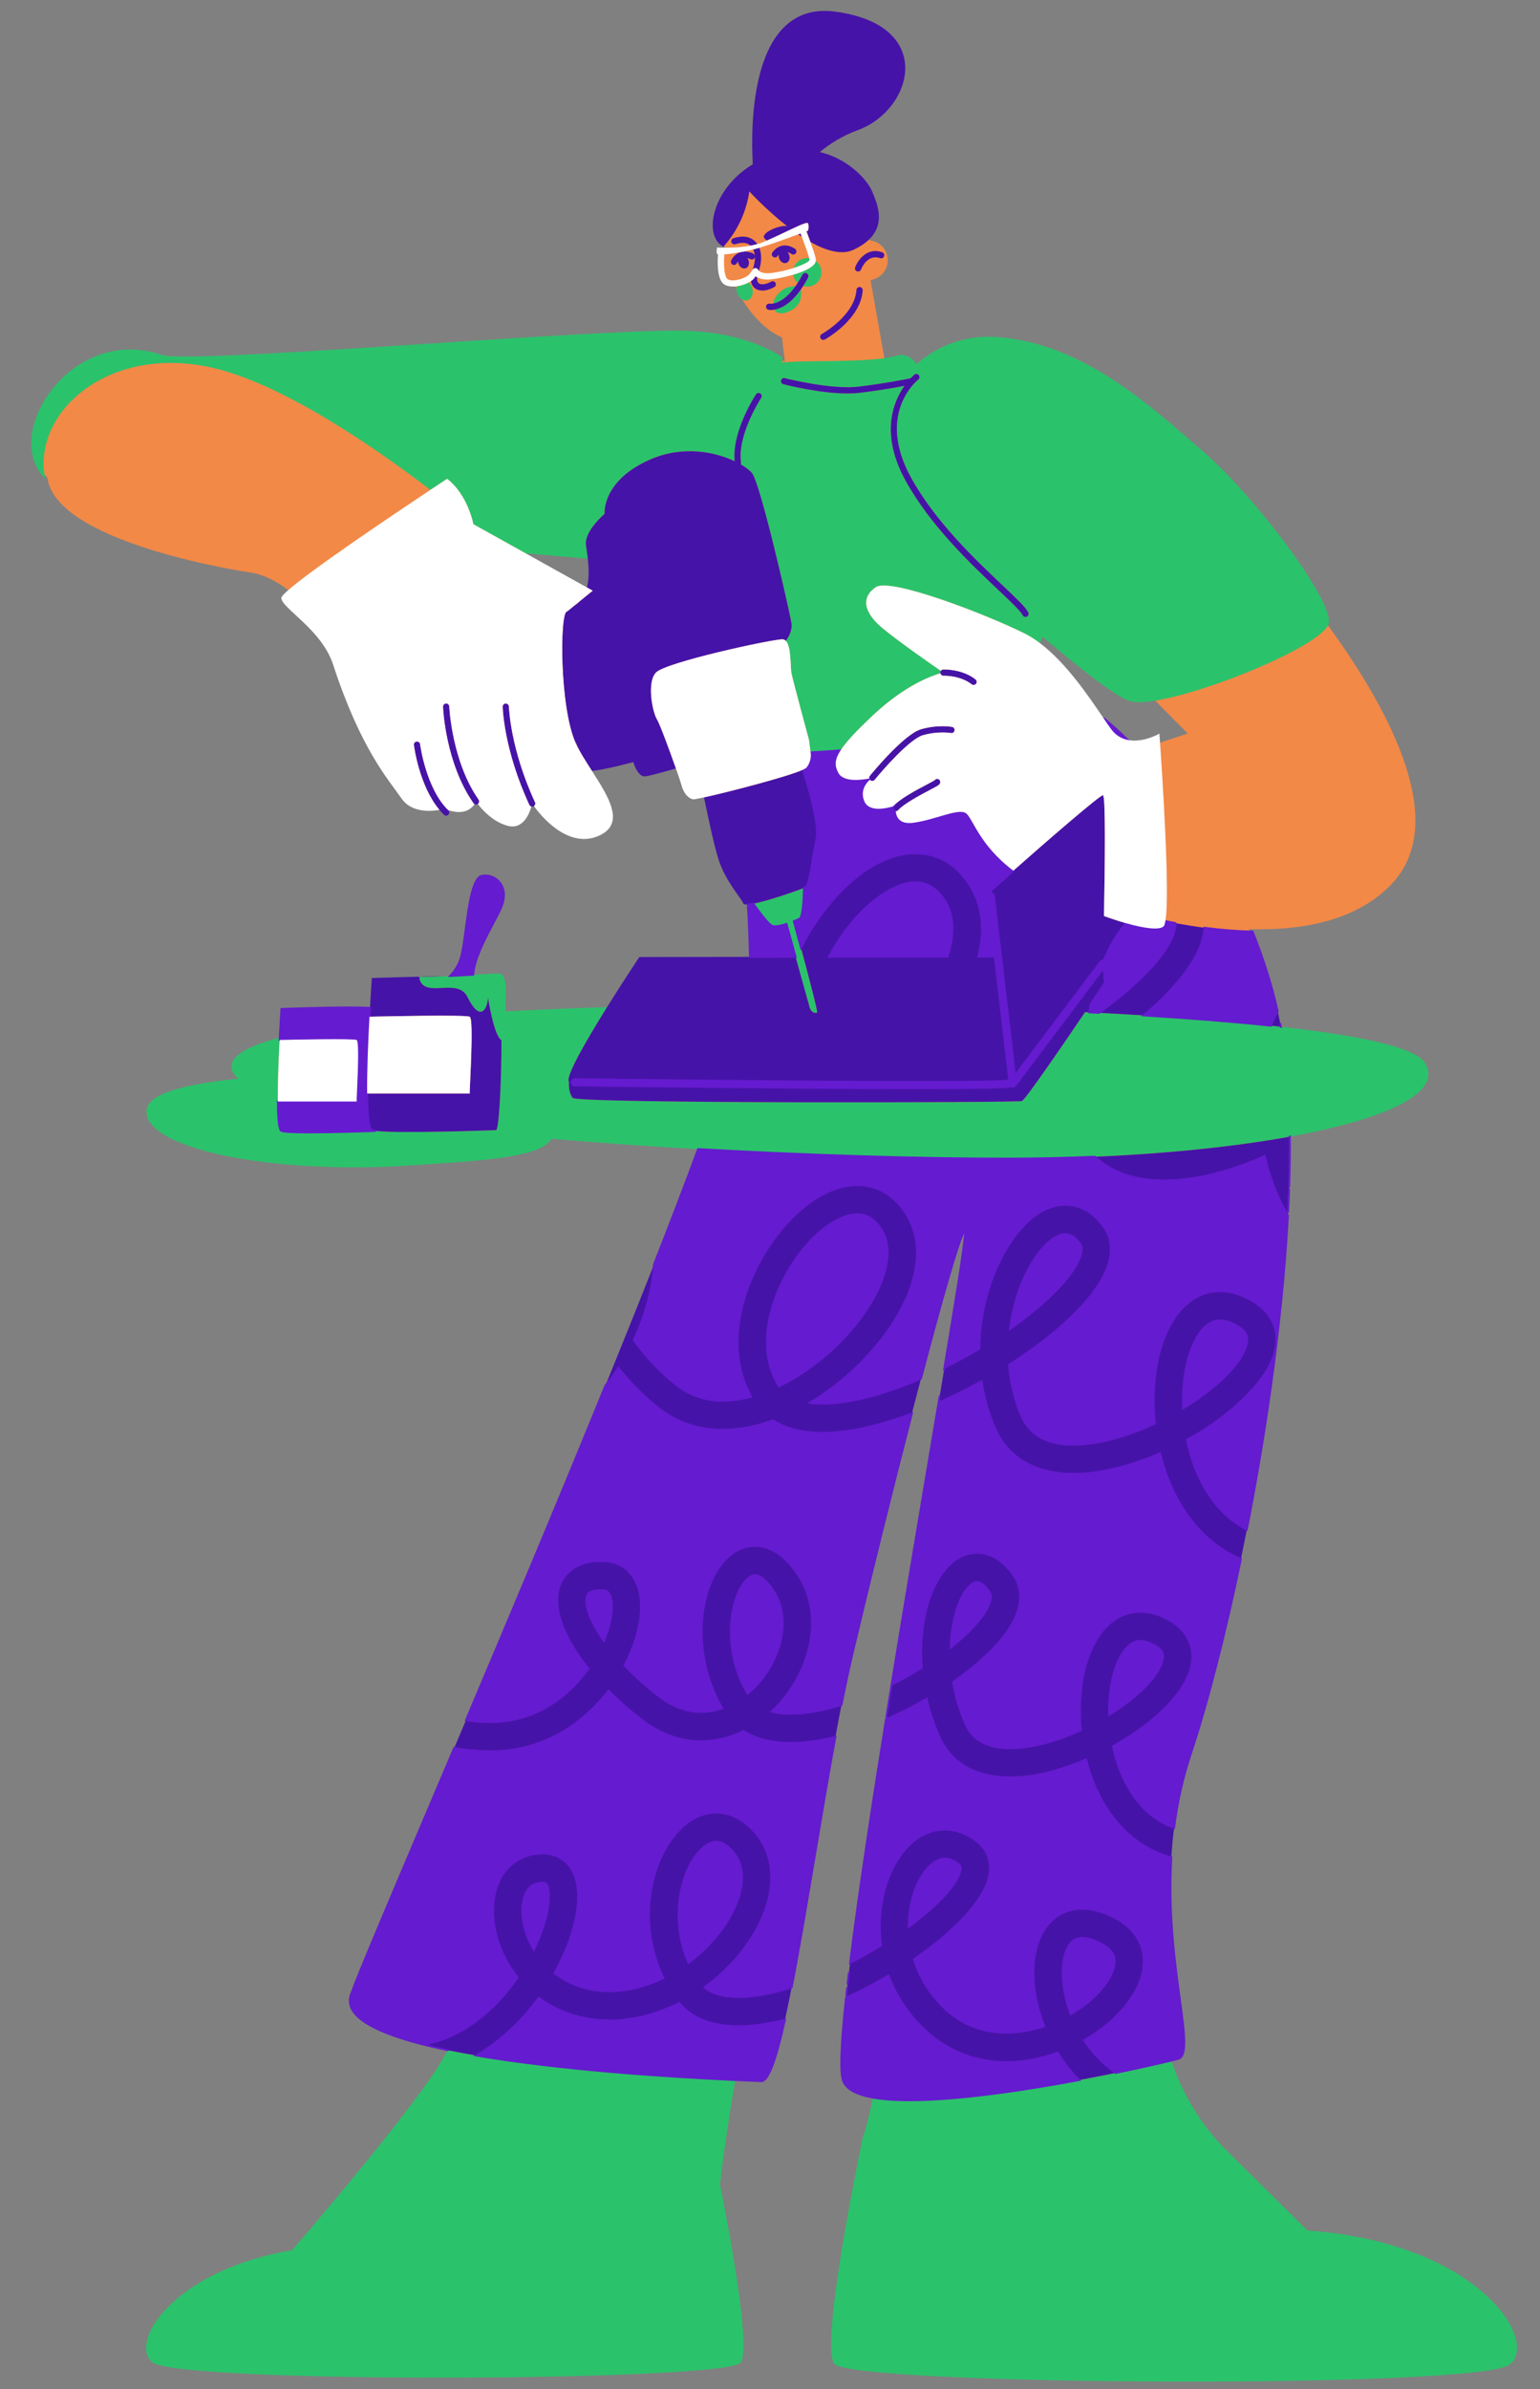
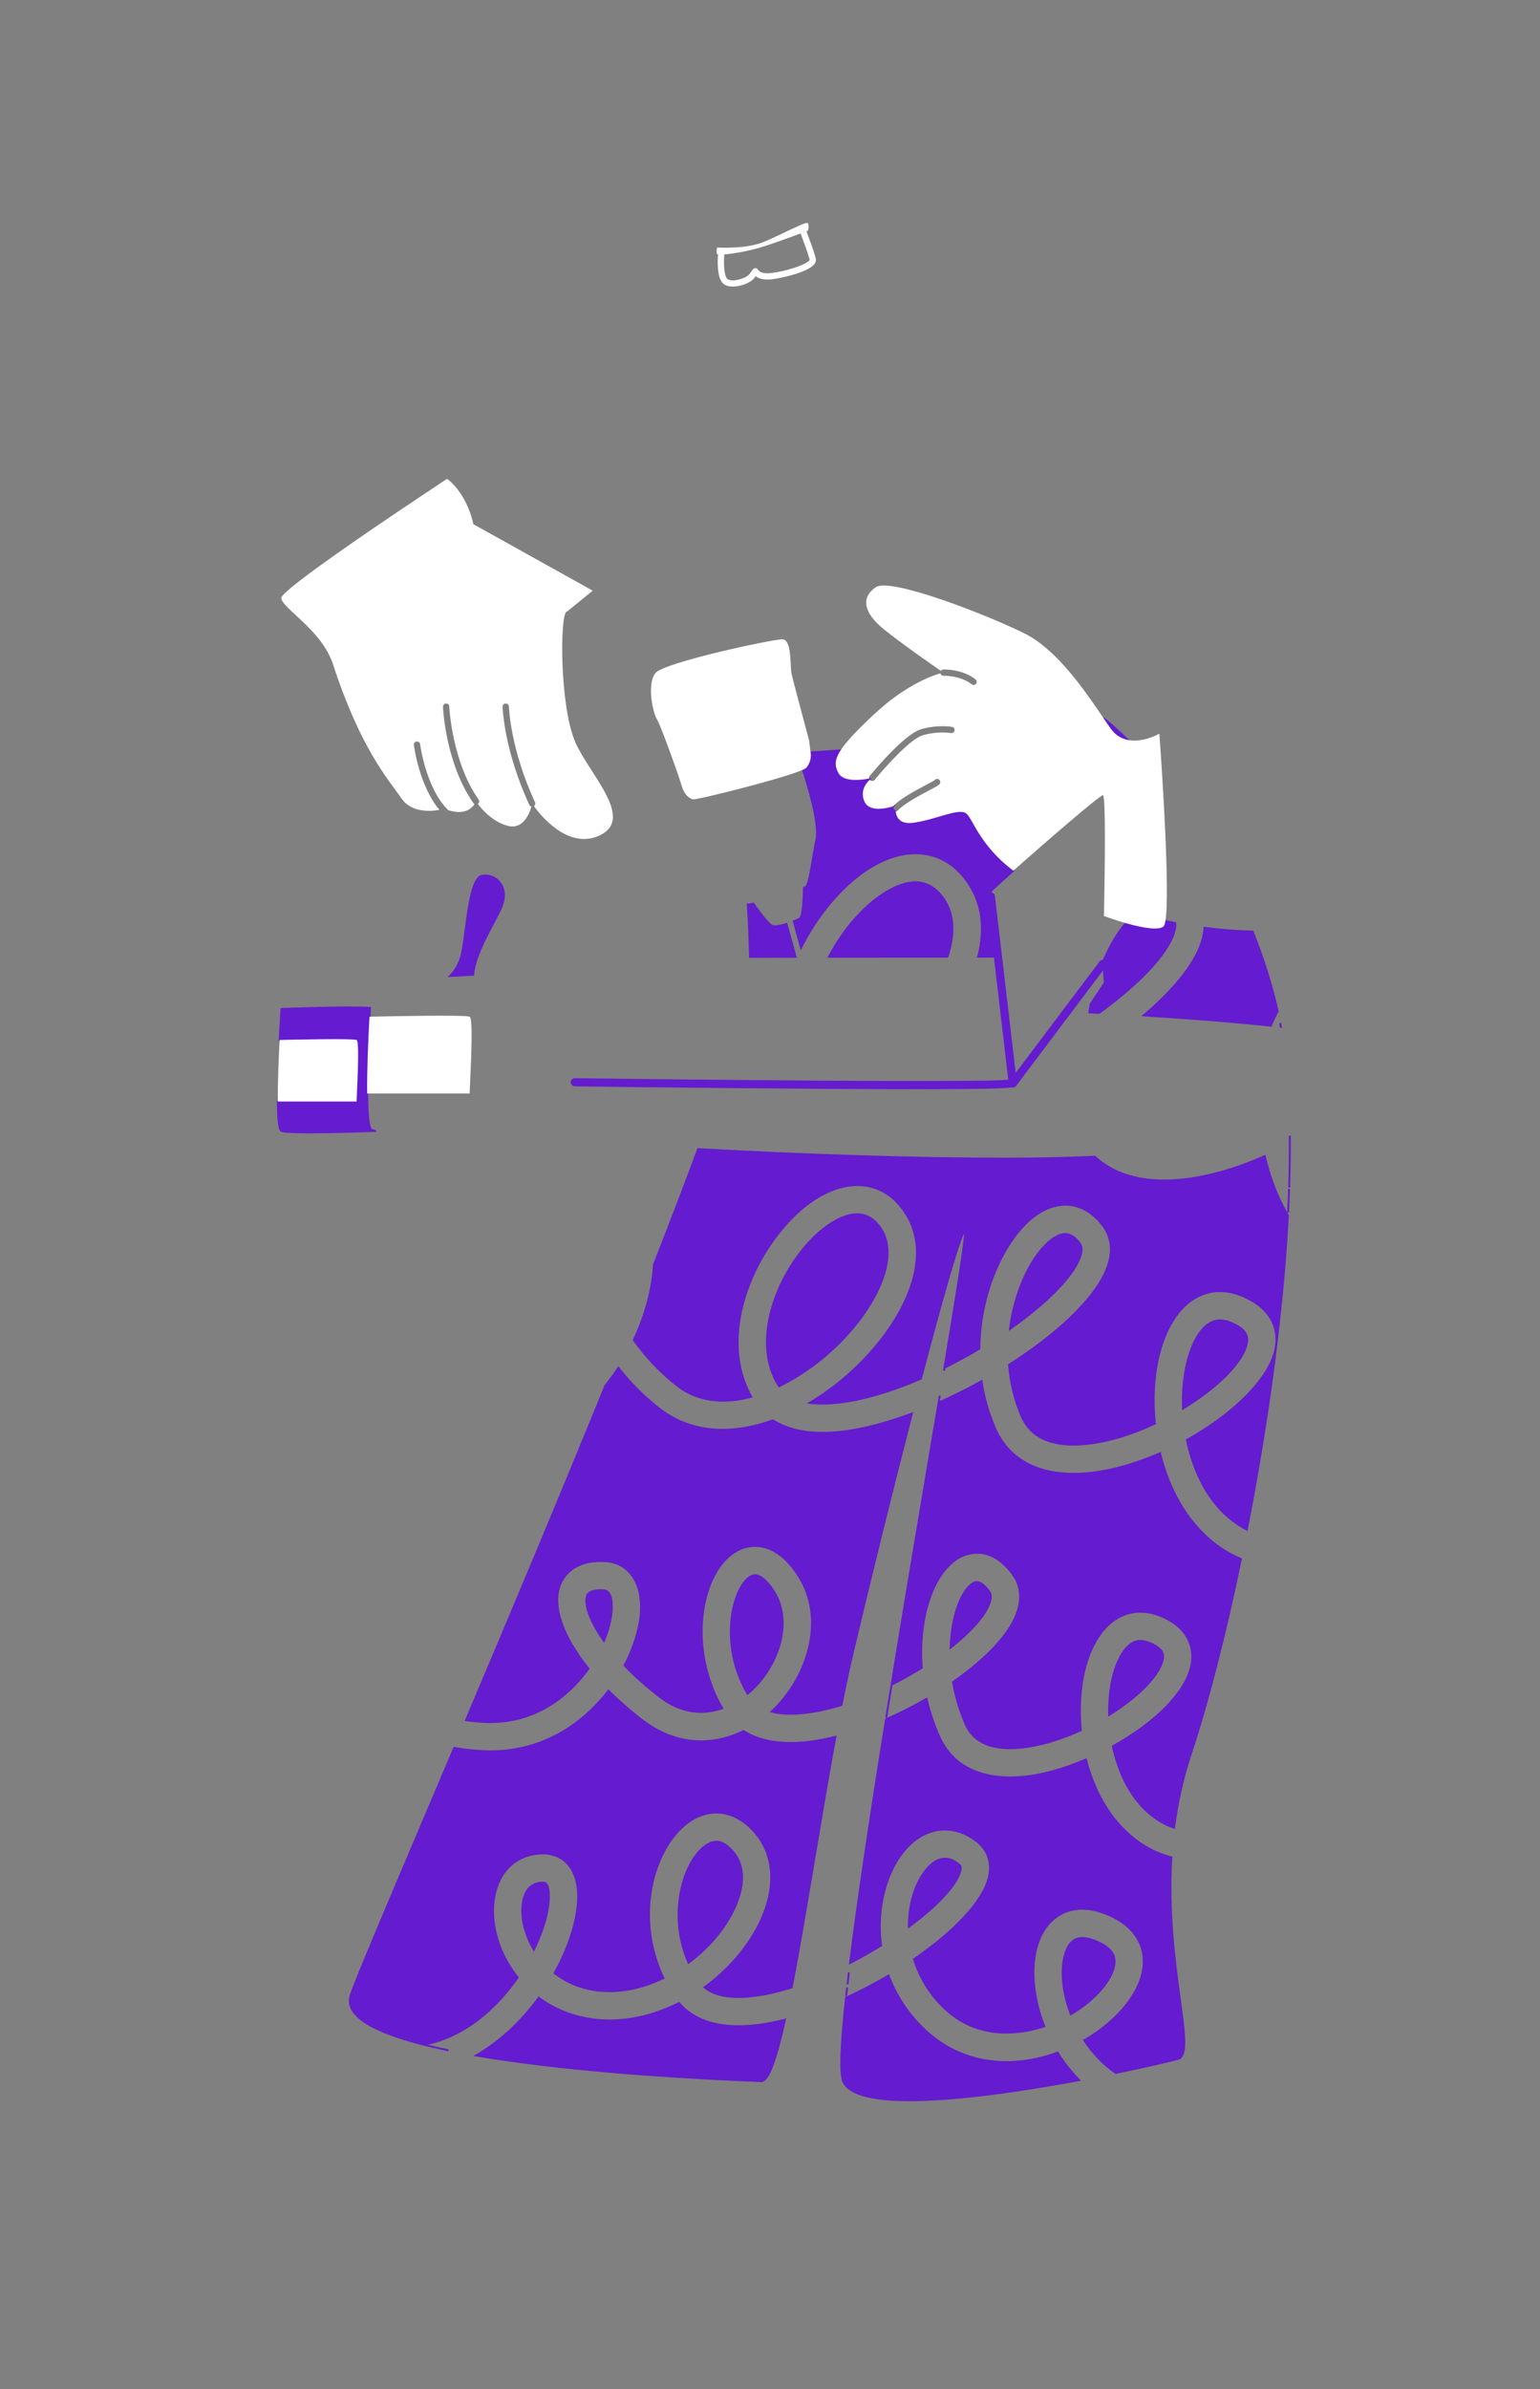
<svg xmlns="http://www.w3.org/2000/svg" height="503.9" preserveAspectRatio="xMidYMid meet" version="1.0" viewBox="-6.6 -2.3 324.9 503.9" width="324.9" zoomAndPan="magnify">
  <rect x="-6.6" y="-2.3" width="324.9" height="503.9" fill="#808080" stroke="none" />
  <g id="change1_1">
-     <path d="M244.089,499.498c-39.418,0-72.742-1.601-74.284-3.567c-2.072-3.123,1.837-26.618,5.814-45.789 c0.039-0.462,0.122-0.861,0.255-1.25l0.03-0.089l-0.004-0.095c0-0.005,0-0.339,0.272-0.806l0.03-0.051 l0.017-0.056c0.588-1.934,1.214-4.489,1.86-7.595l0.105-0.504l-0.507-0.09c-3.321-0.592-5.314-1.657-5.924-3.165 c-0.451-1.116-0.707-5.033,0.633-17.349l0.06-0.554h-0.006l0.176-1.603l0.078-0.625 c0.092-0.856,0.19-1.702,0.301-2.579l0.014-0.143c0.053-0.436,0.227-1.817,0.227-1.817 c1.523-12.298,4.002-29.105,7.578-51.384l0.286-1.774c0.281-1.752,0.564-3.51,0.853-5.273l0.043-0.271 c2.624-16.118,5.295-32.024,8.027-48.257l2.131-12.685l0.165-0.94l0.507-3.04c0.071-0.432,0.142-0.86,0.216-1.282 c0,0,0.361-2.163,0.491-2.923c0.19-1.133,0.37-2.234,0.541-3.307c0.079-0.443,0.149-0.887,0.22-1.329 c0.199-1.178,0.391-2.31,0.56-3.412l0.046-0.274c0.054-0.326,0.107-0.645,0.153-0.959 c1.237-7.557,1.984-12.503,2.283-15.116c0.021-0.156,0.07-0.601,0.07-0.601c0.171-1.648,0.084-1.834-0.083-2.021 l-0.149-0.165l-0.244-0.011H196.67l-0.21,0.264c-1.344,1.898-5.769,18.085-9.243,31.329l-0.017,0.072 c-0.306,1.15-0.609,2.311-0.915,3.49l-0.049,0.178c-0.307,1.169-0.614,2.357-0.921,3.557l-0.03,0.061 l-0.002,0.054c-0.336,1.294-0.672,2.607-1.008,3.921c-1.05,4.09-2.109,8.271-3.16,12.442 c-0.936,3.728-1.859,7.457-2.765,11.113l-0.839,3.398c-0.125,0.513-0.25,1.022-0.368,1.524 c0,0-0.644,2.632-0.778,3.163c-1.302,5.365-2.522,10.447-3.592,14.988c-0.758,3.236-1.543,6.902-2.334,10.896 c-0.431,2.173-0.86,4.425-1.281,6.718c-1.523,8.21-3.016,17.09-4.459,25.679 c-1.669,9.937-3.246,19.321-4.78,27.176l-0.339,1.748c-0.359,1.775-0.7,3.391-1.03,4.899l-0.005,0.005 l-0.033,0.144c-2.517,11.336-3.968,12.56-4.475,12.56l-0.844-0.035c-0.969-0.039-2.559-0.103-4.638-0.205 l-0.442-0.022l-0.075,0.436c-0.689,4-1.309,7.894-1.952,12.252l-0.348,2.442l-0.213,1.588 c-0.129,0.936-0.24,1.769-0.33,2.49c-0.05,0.35-0.091,0.686-0.122,0.993l-0.099,0.808 c-0.121,0.979-0.171,1.482-0.171,1.482l-0.007,0.074l0.015,0.073c4.16,20.823,5.875,35.067,4.474,37.176 c-1.477,1.665-29.073,2.978-62.819,2.978c-33.28,0-58.184-1.273-60.56-3.098c-1.1-0.847-1.45-2.335-0.988-4.189 c1.414-5.665,10.622-15.294,30.197-18.601l0.178-0.03l0.118-0.137c8.367-9.735,23.435-27.616,30.346-37.999 c0.835-1.257,1.69-2.696,2.544-4.28l0.333-0.617l-0.827-0.139l-2.367-0.519 c-0.806-0.179-1.581-0.368-2.337-0.557l-0.107-0.027c-8.476-2.14-13.452-4.561-14.881-7.219 c-0.475-0.883-0.543-1.773-0.211-2.724c1.401-3.977,7.859-19.185,16.797-40.232l4.991-11.758 c0.81-1.92,1.64-3.87,2.479-5.839c9.095-21.496,19.704-46.693,29.434-70.607 c4.111-10.118,7.359-18.22,10.222-25.496c3.507-8.91,6.644-17.109,9.324-24.37l0.234-0.634l-0.675-0.038 c-10.987-0.622-21.399-1.352-30.946-2.169l-0.32-0.027l-0.158,0.279c-2.015,3.565-13.474,4.317-26.741,5.189 l-2.697,0.178c-3.92,0.264-7.896,0.398-11.82,0.398c-20.081,0-37.363-3.536-42.026-8.599 c-0.872-0.947-1.272-1.925-1.191-2.909c0.138-1.637,2.776-4.618,18.89-6.184l1.121-0.109l-0.832-0.758 c-0.928-0.845-1.324-1.65-1.211-2.461c0.197-1.338,2.052-3.358,9.77-5.355l0.355-0.092l0.019-0.366 c0.135-2.624,0.27-4.708,0.329-5.583c1.807-0.066,8.696-0.304,13.795-0.304c1.924,0,3.398,0.034,4.382,0.101 l0.506,0.034l0.027-0.506c0.15-2.795,0.295-4.96,0.358-5.854c1.292-0.045,5.205-0.175,9.563-0.264 c1.679-0.04,3.417-0.07,5.116-0.09l0.142-0.006c0.405-0.018,0.825-0.037,1.253-0.065l0.192-0.012l0.134-0.138 c1.051-1.077,1.834-2.373,2.327-3.851c0.439-1.314,0.743-3.605,1.095-6.258c0.559-4.219,1.404-10.595,3.042-10.867 c0.2-0.033,0.399-0.049,0.595-0.049c1.138,0,2.19,0.558,2.815,1.491c0.779,1.165,0.828,2.729,0.136,4.404 c-0.405,0.986-1.056,2.216-1.809,3.641c-1.752,3.314-3.933,7.438-4.178,10.855l-0.041,0.568l0.569-0.033 c2.229-0.13,4.659-0.27,5.28-0.27c0.204,0,0.352,0.061,0.483,0.199c0.684,0.72,0.658,3.129,0.528,5.625 c-0.027,0.517-0.018,1.062,0.031,1.713l0.036,0.489l0.49-0.027c6.527-0.354,13.717-0.657,21.368-0.899 l0.267-0.008l0.142-0.227c3.042-4.875,5.973-9.301,6.654-10.325c1.661-0.003,23.581-0.041,23.581-0.041 l-0.01-0.509c-0.067-3.463-0.219-7.188-0.451-11.07l-0.03-0.508l-0.507,0.039 c-0.088,0.007-0.17,0.01-0.246,0.01c-0.121,0-0.198-0.009-0.243-0.018c-0.189-0.402-0.587-0.963-1.123-1.716 c-1.216-1.71-3.053-4.294-4.043-7.399c-0.706-2.2-1.734-6.597-3.057-13.068l-0.102-0.5l-0.498,0.112 c-1.784,0.402-2.134,0.414-2.168,0.414c-0.36-0.102-1.41-0.573-1.941-2.471c-0.173-0.589-0.647-2.012-1.239-3.719 l-0.155-0.448l-0.456,0.132c-3.234,0.939-5.495,1.526-6.364,1.655c-0.002,0-0.003,0-0.005,0 c-0.973,0-1.764-1.786-2.01-2.652l-0.135-0.477l-0.478,0.131c-0.06,0.016-5.955,1.629-8.626,1.833l-1.085,0.083 l0.717,0.719l0.062,0.071l0.269,0.434l0.282,0.439l0.032,0.058c0.122,0.194,0.472,0.744,0.564,0.882l0.128,0.225 c0.146,0.228,0.269,0.432,0.39,0.634l0.141,0.233c0.215,0.362,0.382,0.647,0.539,0.932l0.086,0.15 c0.181,0.334,0.5,0.941,0.5,0.941c0.152,0.307,0.29,0.592,0.418,0.869l0.133,0.313 c0.079,0.186,0.155,0.368,0.218,0.549c0.044,0.098,0.057,0.128,0.068,0.164c0.101,0.272,0.175,0.527,0.242,0.773 c0.021,0.065,0.034,0.107,0.04,0.144c0.067,0.255,0.104,0.452,0.142,0.65l0.028,0.168 c0.035,0.22,0.053,0.443,0.053,0.658v0.15c-0.008,0.157-0.017,0.33-0.044,0.503l-0.015,0.115 c-0.048,0.245-0.1,0.438-0.17,0.631l-0.047,0.1c-0.06,0.155-0.148,0.3-0.234,0.447 c-0.006,0-0.045,0.065-0.08,0.126c-0.117,0.162-0.261,0.333-0.423,0.495c-0.209,0.191-0.377,0.334-0.564,0.458 c-0.069,0.054-0.102,0.073-0.131,0.091c-0.284,0.183-0.535,0.331-0.814,0.461 c-0.998,0.461-2.031,0.696-3.069,0.696l-0.289-0.002c-0.387-0.017-0.799-0.07-1.239-0.16 c-0.377-0.077-0.777-0.191-1.223-0.351c-0.325-0.121-0.647-0.253-0.959-0.414l-0.108-0.056h-0.013 c-0.307-0.156-0.613-0.328-0.903-0.5c-0.256-0.165-0.528-0.34-0.78-0.524c-2.335-1.653-4.029-3.843-4.649-4.708 l-0.286-0.398l-0.404,0.278l-0.498-0.166l-0.23,0.522c-0.325,1.156-1.319,3.843-3.533,3.843 c-0.275,0-0.567-0.041-0.867-0.121c-0.477-0.131-0.944-0.303-1.387-0.51c-2.247-1.044-3.874-2.904-4.644-3.919 l-0.284-0.375l-0.392,0.261c-0.036,0.024-0.07,0.036-0.102,0.036l-0.397-0.199l-0.331,0.343 c-0.435,0.658-1.292,1.442-2.896,1.442c-0.123,0-0.249-0.005-0.38-0.014l-0.213-0.028 c-0.29-0.038-0.61-0.094-0.94-0.178l-0.099-0.026c-0.153-0.04-0.312-0.081-0.472-0.129l-1.804-0.541 l1.298,1.365c0.1,0.1,0.102,0.204,0.035,0.276c-0.021,0.021-0.064,0.039-0.113,0.039 c-0.023,0-0.075-0.015-0.121-0.057c-0.296-0.288-0.604-0.622-0.905-0.983l-0.203-0.243l-0.306,0.079 c-0.328,0.049-0.587,0.088-0.876,0.117c-0.416,0.046-0.829,0.069-1.229,0.069l-0.191-0.002 c-2.37-0.049-4.112-0.858-5.178-2.404c-0.377-0.546-0.809-1.133-1.287-1.785 c-3.019-4.112-8.071-10.993-13.08-26.336c-1.519-4.633-5.28-8.096-8.026-10.625 c-1.475-1.357-2.867-2.64-2.869-3.259c0,0.003,0.001,0.005,0.002,0.005c0.019,0,0.166-0.252,0.904-0.927 l0.437-0.398l-0.465-0.364c-4.177-3.272-7.713-3.64-7.862-3.654c-0.367-0.053-39.111-5.747-42.654-18.992 C3.542,99.21,3.489,98.941,3.436,98.678l-0.031-0.156l-0.132-0.195c-3.068-3.058-3.622-7.975-1.481-13.152 c2.639-6.385,9.738-13.256,19.089-13.256c2.167,0,4.362,0.375,6.526,1.114c0.455,0.155,1.49,0.361,5.206,0.361 c9.38,0,29.301-1.294,50.391-2.665c20.199-1.312,41.085-2.669,52.031-2.8c0.281-0.003,0.558-0.005,0.833-0.005 c9.089,0,16.568,1.852,22.23,5.505l0.895,0.578l-0.621-5.148l-0.26-0.115c-3.668-1.635-7.37-5.777-9.658-10.81 l-0.133-0.293H148c-0.65,0-1.175-0.132-1.559-0.394c-1.035-0.694-1.274-3.434-1.053-5.841l0.041-0.448l-0.35-0.07 c-0.002-0.102,0.008-0.276,0.03-0.466c0.179,0.007,0.407,0.014,0.673,0.018l0.55,0.008l-0.044-0.548 c-0.009-0.107-0.019-0.223-0.019-0.33v-0.285l-0.245-0.145c-1.125-0.668-1.748-2.061-1.752-3.922 c-0.009-3.74,2.524-9.04,8.204-12.45l0.26-0.156l-0.018-0.302c-0.281-4.792-0.669-20.988,6.136-28.205 c2.258-2.394,5.137-3.608,8.556-3.608c0.715,0,1.466,0.053,2.232,0.158c8.425,1.159,13.595,4.94,14.185,10.376 c0.591,5.446-3.608,11.429-9.56,13.619c-3.041,1.117-5.814,2.713-8.239,4.746l-0.77,0.646l0.981,0.225 c6.171,1.413,9.874,5.989,10.7,7.984l0.047,0.114c1.032,2.509,2.445,5.944-0.048,8.913l-0.117,0.14v0.949 l0.41,0.075c2.005,0.365,3.46,2.109,3.46,4.148c0,1.924-1.31,3.6-3.184,4.076l-0.45,0.114l3.006,16.959 l0.483-0.074c0.798-0.123,1.507-0.276,2.106-0.455c0.316-0.099,0.623-0.148,0.916-0.148 c0.998,0,1.945,0.573,2.815,1.704l0.321,0.416l0.4-0.341c4.364-3.728,9.368-5.617,14.872-5.617 c0.542,0,1.096,0.018,1.659,0.056c16.89,1.127,30.23,12.707,40.951,22.011c0.755,0.655,1.493,1.296,2.216,1.919 c10.883,9.366,26.466,30.269,26.466,35.501c0,0.078,0.002,0.147-0.006,0.209l-0.024,0.195l0.116,0.159 c12.378,17.03,18.654,30.992,18.654,41.496c0,5.417-1.706,9.94-5.07,13.444 c-6.025,6.291-15.385,9.48-27.817,9.48c-0.483,0-0.969-0.005-1.452-0.014l-0.758-0.015l0.284,0.702 c2.264,5.592,4.039,11.225,5.275,16.742c0.17,0.729,0.319,1.464,0.468,2.2l0.269,1.397l0.366,0.041 c22.492,2.515,28.722,5.371,29.986,7.325c0.779,1.205,0.913,2.358,0.408,3.523 c-1.844,4.255-12.245,8.389-28.538,11.343l-0.415,0.075l0.004,0.421c0.029,3.379-0.018,6.982-0.14,10.71 c-0.009,0.069-0.01,0.189-0.01,0.296c-0.06,1.629-0.139,3.289-0.219,4.966l-0.008,0.164h-0.008l-0.024,0.474 c-1.026,19.422-4.1,42.921-8.651,66.17l-0.01,0.047v0.06c-0.391,1.934-0.79,3.931-1.199,5.911l-0.041,0.041 l-0.007,0.173c-3.31,15.965-7.072,30.562-10.598,41.106c-1.626,4.889-2.801,10.125-3.491,15.565 c-0.141,1.053-0.251,2.099-0.352,3.144c-0.097,1.059-0.167,2.058-0.235,3.047 c-0.71,11.773,0.723,22.285,1.769,29.961c0.894,6.559,1.599,11.738,0.012,12.179 c-0.217,0.058-1.944,0.488-1.944,0.488l0.174,0.514c2.527,7.489,6.529,13.964,11.894,19.246 c6.349,6.269,12.277,12.149,16.958,16.798l0.132,0.132l0.186,0.013c27.357,1.89,41.143,14.525,43.405,22.046 c0.715,2.379,0.344,4.274-1.045,5.338c-2.713,2.079-29.827,3.476-67.468,3.476 C244.095,499.498,244.094,499.498,244.089,499.498z M237.644,154.486l6.34-2.083l-7.297-7.364l-0.249,0.036 c-1.065,0.153-1.991,0.231-2.754,0.231c-0.701,0-1.27-0.065-1.688-0.194c-2.553-0.774-8.901-5.454-18.362-13.532 l-0.561-0.479l-0.832,2.441l0.289,0.218c5.347,4.03,10.008,10.885,13.092,15.42l0.227,0.333l0.058,0.046 c1.623,1.313,3.334,2.847,5.085,4.559l0.104,0.102l0.144,0.03c0.475,0.098,0.979,0.147,1.497,0.147 c2.004,0,3.856-0.723,4.821-1.177C237.57,153.399,237.644,154.486,237.644,154.486z M104.057,114.837l13.51,7.517 l0.159-0.632c0.416-1.656,0.474-3.638,0.182-6.238l-0.046-0.408l-0.409-0.035 c-3.99-0.34-8.399-0.72-13.108-1.14L104.057,114.837z" fill="#F28947" />
-   </g>
+     </g>
  <g id="change2_1">
-     <path d="M311.873,496.42c-6.718,5.152-139.388,4.441-142.478-0.209 c-2.767-4.164,4.236-38.939,5.731-46.166c0.03-0.406,0.116-0.843,0.275-1.318c0-0,0-0,0-0 c0-0.001-0.017-0.461,0.341-1.077c0.626-2.072,1.246-4.666,1.845-7.551c9.774,1.755,28.637-0.926,43.493-3.698 c0,0,0,0,0,0c0.017-0.003,0.034-0.006,0.051-0.01c0.631-0.118,1.253-0.235,1.868-0.353 c0.097-0.019,0.193-0.037,0.29-0.056c0.538-0.103,1.069-0.206,1.593-0.309c0.091-0.018,0.183-0.036,0.274-0.054 c0.604-0.119,1.198-0.237,1.782-0.354c0.021-0.004,0.042-0.009,0.064-0.013c0.573-0.115,1.133-0.229,1.684-0.342 c0.029-0.006,0.061-0.012,0.09-0.018c-0-0-0-0-0-0c5.28-1.085,9.487-2.049,11.734-2.601 c2.225,6.576,5.881,13.247,11.768,19.051c6.356,6.266,12.284,12.143,16.961,16.793 C305.012,470.605,318.396,491.418,311.873,496.42z M93.828,431.214c-0.004-0.001-0.007-0.001-0.011-0.002 c-1.96-0.335-3.865-0.69-5.696-1.065c-0.026-0.005-0.053-0.011-0.079-0.016c-0.06-0.012-0.121-0.024-0.18-0.037 c-0.892,1.647-1.75,3.075-2.525,4.24c-6.764,10.169-21.561,27.765-30.307,37.95 c-25.326,4.273-34.608,19.689-29.43,23.672c5.845,4.496,121.4,4.047,124.098,0 c2.166-3.249-2.478-27.938-4.393-37.546h0c0,0,0.828-8.007,3.23-22.018c-10.939-0.509-35.437-1.887-54.707-5.179 C93.828,431.214,93.828,431.214,93.828,431.214z M273.77,128.71c0,0.1,0,0.19-0.01,0.27c-0.47,4.45-25.57,14.9-37.25,16.59 c-2.02,0.29-3.65,0.33-4.66,0.02c-3.13-0.95-10.94-7.14-18.54-13.63c-0.16,0.47-0.32,0.93-0.48,1.4c-1.05-0.79-2.12-1.48-3.21-2.03 c-7.93-3.96-28.36-11.89-31.45-9.79s-2.71,5.3,1.65,8.84c3.71,3,10.2,7.52,12.08,8.81c-0.08,0.11-0.14,0.24-0.13,0.39 c0,0.05,0.02,0.09,0.03,0.13c-1.81,0.51-7.38,2.46-14.05,8.69c-3.72,3.48-5.88,5.81-7,7.55c-2.12,0.18-4.24,0.32-6.33,0.44 l-0.35-2.65c0,0-3.36-12.42-3.68-14.01c-0.28-1.38-0.01-5.67-1.21-6.87c0.75-0.99,1.44-2.36,1.17-3.9 c-0.53-3.01-6.5-29.17-8.28-31.46c-0.41-0.53-1.26-1.2-2.42-1.87c0.07-0.12,0.11-0.26,0.08-0.41c-0.82-5.83,4.22-13.54,4.27-13.62 c0.2-0.3,0.11-0.71-0.19-0.91c-0.31-0.2-0.72-0.12-0.92,0.18c-0.21,0.33-5.11,7.85-4.5,14.1c-4.12-1.95-10.95-3.42-17.96-0.3 c-10.12,4.49-9.48,11.41-9.48,11.41s-4.3,3.63-3.93,6.56c0.09,0.7,0.26,1.73,0.39,2.9c-3.99-0.34-8.4-0.72-13.11-1.14l-11.03-6.14 c0,0-0.28-1.54-1.12-3.51c-0.83-1.97-2.21-4.36-4.42-6.07c0,0-1.36,0.89-3.53,2.34c-11.42-8.72-31.35-22.6-46.44-25.86 C15.84,70.42,0.1,84.96,2.93,98.69c-0.01-0.01-0.01-0.01-0.01-0.01c-9.47-9.44,5.54-32.65,24.65-26.12 c5.54,1.89,82.28-4.83,107.46-5.13c11.31-0.14,18.66,2.56,23.34,5.58l0.13,1.15c3.1-0.5,15.63,0.02,21.97-0.99 c0.78-0.12,1.47-0.27,2.04-0.44c1.76-0.55,3.17,0.3,4.27,1.73c4.04-3.45,9.59-6.17,16.89-5.68c18.28,1.22,32.67,14.76,43.46,24.05 C257.75,101.97,273.77,123.07,273.77,128.71z M210.34,126.86c-0.57-1.12-2.49-2.93-5.4-5.68c-5.68-5.36-14.26-13.47-19.37-22.82 c-6.07-11.09-1.22-17.78,0.8-19.89c0-0.01,0.01-0.01,0.02-0.02c0.4-0.42,0.69-0.66,0.75-0.7c0.28-0.23,0.33-0.65,0.11-0.93 c-0.23-0.29-0.64-0.34-0.93-0.11c-0.02,0.01-0.34,0.28-0.81,0.77c-0.92,0.19-5.43,1.09-10.84,1.75 c-5.96,0.73-15.58-1.75-15.68-1.78c-0.35-0.09-0.71,0.12-0.8,0.47c-0.1,0.36,0.12,0.72,0.47,0.81s7.59,1.96,13.55,1.96 c0.91,0,1.79-0.04,2.62-0.15c3.93-0.47,7.4-1.08,9.38-1.46c-2.35,3.33-5.16,10.1,0.2,19.91c5.21,9.54,13.89,17.73,19.63,23.15 c2.6,2.46,4.66,4.41,5.12,5.32c0.12,0.23,0.35,0.36,0.59,0.36c0.1,0,0.2-0.03,0.3-0.08C210.37,127.58,210.5,127.18,210.34,126.86z M160.848,54.222c1.891-0.609,3.31-1.309,3.372-1.729c-0.024-0.099-0.053-0.21-0.087-0.33 c-0.141-0.02-0.281-0.043-0.427-0.043C162.362,52.121,161.236,53.007,160.848,54.222z M160.742,55.636 c0.115,0.685,0.46,1.285,0.954,1.73c0.336-0.52,0.675-1.084,1.016-1.735c0.169-0.323,0.569-0.449,0.891-0.278 c0.323,0.169,0.448,0.568,0.278,0.892c-0.342,0.653-0.686,1.231-1.028,1.766c0.272,0.081,0.554,0.137,0.852,0.137 c1.665,0,3.014-1.349,3.014-3.014c0-0.984-0.478-1.849-1.207-2.399c-0.034,0.183-0.106,0.384-0.253,0.596 C164.603,54.281,162.689,55.068,160.742,55.636z M148.916,59.45c0.377,1.148,1.39,1.846,2.261,1.559 s1.272-1.449,0.895-2.597c-0.154-0.467-0.415-0.854-0.727-1.136c-0.719,0.389-1.62,0.688-2.513,0.808 C148.744,58.501,148.76,58.975,148.916,59.45z M156.777,63.011c0.509,0.946,1.856,1.132,3.823-0.028 c1.964-1.159,1.921-3.235,1.765-4.241C160.147,61.893,158.049,62.79,156.777,63.011z M161.229,58.059 c-0.774-0.004-1.872,0.152-2.895,0.92c-1.619,1.216-1.762,2.465-1.774,2.724 C157.513,61.53,159.271,60.804,161.229,58.059z M224.386,241.665c15.496-0.669,29.646-2.153,41.129-4.234 c0.002-0,0.004-0.001,0.005-0.001c20.521-3.72,32.523-9.345,28.46-15.625 c-2.153-3.327-14.335-5.766-30.345-7.552c-0.003-0-0.006-0.001-0.01-0.001 c-0.694-0.077-1.392-0.154-2.101-0.229c-8.296-0.878-17.511-1.589-26.833-2.165 c-3.129-0.193-6.269-0.372-9.391-0.536c-0.692-0.036-1.383-0.071-2.073-0.106 c-0.303-0.015-0.606-0.031-0.908-0.046c-4.96,7.316-12.646,18.528-13.327,18.755 c-1.012,0.337-93.748,0.562-94.759-0.674c-1.012-1.236-0.787-3.372-0.787-3.372 c-0.867-0.991,3.728-8.883,8.028-15.771c-6.962,0.22-14.212,0.514-21.381,0.907 c-0.043-0.542-0.063-1.097-0.034-1.658c0.189-3.643,0.126-6.343-1.507-6.343c-0.596,0-2.743,0.121-5.312,0.263 c-1.553,0.086-3.258,0.179-4.874,0.259c-0.469,0.023-0.929,0.045-1.376,0.065c-2.444,0.11-4.476,0.168-5.108,0.087 c-0.002,0-0.003,0-0.005,0c-0,0.006-0.153,2.215,2.67,2.403c2.826,0.188,6.092-0.955,7.537,1.972 s2.638,3.555,3.454,2.613c0.817-0.942,0.817-2.613,0.817-2.613s1.193,8.033,2.841,9.018 c0.01,8.858-0.517,18.944-1.143,18.972c-1.017,0.034-20.569,0.753-25.333,0.17 c-2.079,0.076-18.258,0.667-19.94-0.007c-0.539-0.215-0.74-2.773-0.761-6.2 c-0.042-3.925,0.169-8.993,0.381-12.976c0.009-0.17,0.017-0.335,0.026-0.501c-6.03,1.559-9.805,3.458-10.141,5.776 c-0.146,1.006,0.345,1.97,1.37,2.895c-9.78,0.95-19.021,2.852-19.337,6.643 c-0.677,8.135,26.464,13.607,55.567,11.653c14.658-0.984,27.55-1.569,29.842-5.626 c10.046,0.862,20.532,1.586,30.957,2.176c24.435,1.383,48.511,2.034,65.667,2.01 C212.505,242.055,218.54,241.917,224.386,241.665z M162.11,191.44c0.692-0.373,0.86-4.328,0.9-6.48 c-1.563,0.654-7.451,2.713-10.667,3.333c1.245,1.757,3.187,4.361,3.967,4.673c0.601,0.24,1.83-0.021,3.023-0.404 c0.373,1.352,1.115,4.042,1.916,6.934c1.333,4.817,2.82,10.173,3.005,10.762 c0.343,1.093,1.242,1.184,1.535,0.976c0.178-0.126-1.809-7.686-3.4-13.614c-0.615-2.291-1.17-4.339-1.518-5.618 C161.409,191.783,161.856,191.577,162.11,191.44z" fill="#2BC26C" />
-   </g>
+     </g>
  <g id="change3_1">
-     <path d="M261.524,214.023c0.435-1.067,0.904-2.091,1.435-3.021c0.001-0.002,0.002-0.003,0.002-0.005 c0.165,0.736,0.32,1.474,0.467,2.212c0.017,0.087,0.034,0.174,0.051,0.261c0.051,0.26,0.096,0.521,0.144,0.782 C262.93,214.175,262.232,214.098,261.524,214.023z M224.386,241.665c4.212,3.917,10.479,5.618,18.288,4.827 c5.655-0.573,11.74-2.383,17.552-4.968c1.01,4.311,2.603,8.626,4.888,12.547 c0.002,0.004,0.005,0.009,0.007,0.013c0.012-0.22,0.017-0.433,0.029-0.652c0.085-1.677,0.162-3.345,0.218-4.99 c0.003-0.095,0.006-0.189,0.009-0.283c0.123-3.67,0.17-7.253,0.137-10.727 C254.032,239.512,239.882,240.996,224.386,241.665z M246.139,198.377c0.884-1.886,1.284-3.548,1.373-5.006 c-2.091-0.278-4.151-0.616-6.16-0.994c0.08,0.732-0.056,1.808-0.795,3.383 c-2.138,4.561-7.848,10.178-15.259,15.56c3.122,0.164,6.263,0.343,9.391,0.536 C240.032,207.311,244.133,202.655,246.139,198.377z M243.81,301.39c1.55,7.54,5.38,15.16,12.53,18.86 c0.04,0.02,0.07,0.04,0.11,0.06v0.01c-0.41,2.08-0.82,4.13-1.24,6.16c-0.01,0.01-0.01,0.02-0.01,0.03 c-0.57-0.24-1.14-0.49-1.7-0.78c-8.52-4.43-13.26-12.95-15.36-21.53c-4.97,2.17-10.15,3.69-14.97,4.18 c-9.68,0.98-16.72-2.35-19.82-9.39c-1.44-3.27-2.37-6.63-2.88-9.99c-2.95,1.65-6,3.17-9.05,4.52c0.04-0.25,0.08-0.5,0.12-0.74 c0.04-0.24,0.08-0.48,0.12-0.73c0.05-0.28,0.1-0.56,0.15-0.84c0.12-0.73,0.24-1.46,0.36-2.17c0.13-0.76,0.25-1.52,0.38-2.26 c0.03-0.2,0.07-0.41,0.1-0.61c2.51-1.25,4.99-2.59,7.37-4.01c0.17-13.13,6.23-24.97,12.94-28.86c4.82-2.8,9.77-1.67,13.23,3.02 c1.39,1.88,2.57,5.14,0.32,9.94c-2.89,6.16-10.72,13.22-20.23,19.28c0.28,3.65,1.12,7.37,2.71,10.97c1.99,4.51,6.55,6.45,13.56,5.74 c4.7-0.48,9.76-2.09,14.5-4.3c-0.13-1.19-0.2-2.35-0.23-3.48c-0.32-10.82,3-19.63,8.64-22.98c2.52-1.5,6.66-2.62,12.08,0.53 c4.1,2.39,5.85,6.09,4.91,10.41C261.08,288.77,253.32,296.11,243.81,301.39z M206.48,277.98c7.02-4.92,12.48-10.15,14.45-14.34 c0.77-1.65,0.87-2.88,0.3-3.66c-1.12-1.51-2.16-2.02-3.12-2.02c-0.74,0-1.43,0.3-2.06,0.67 C211.99,260.99,207.64,268.72,206.48,277.98z M256.43,281.12c0.26-1.2,0.2-2.5-1.99-3.77c-1.54-0.9-2.75-1.17-3.67-1.17 c-1.13,0-1.83,0.41-2.16,0.61c-3.55,2.11-5.87,9.31-5.63,17.5c0,0.16,0.01,0.31,0.01,0.47C250.1,290.43,255.56,285.11,256.43,281.12 z M187.7,288.47v0.01c-0.31,1.17-0.62,2.35-0.93,3.55c-0.02,0.06-0.03,0.12-0.05,0.18c-0.31,1.18-0.62,2.38-0.93,3.59 c0,0.01-0.01,0.02-0.01,0.03c-6.02,2.25-11.87,3.72-16.88,4.01c-5.77,0.34-9.73-0.86-12.43-2.58 c-8.35,3.01-17.05,2.95-24.02-2.49c-3.23-2.53-6.11-5.46-8.6-8.59c-0.83,1.28-1.74,2.52-2.71,3.72 c3.56-8.76,7.01-17.33,10.22-25.49c-0.09,1.5-0.27,3.08-0.58,4.74c-0.65,3.46-1.87,7.33-3.67,11.17 c2.45,3.43,5.49,6.74,9.14,9.59c4.44,3.47,9.99,3.88,15.65,2.38c-8.24-14.75,2.47-34.73,13.5-41.75 c7.45-4.74,14.75-3.6,19.03,2.96c6.49,9.96-0.98,23.94-11.26,33.37c-2.73,2.51-5.76,4.79-8.96,6.69c1.29,0.18,2.73,0.22,4.33,0.13 C174.23,293.35,180.97,291.37,187.7,288.47z M157.76,290.08c4-1.93,7.87-4.65,11.24-7.75c8.35-7.66,14.56-18.87,10.26-25.46 c-1.33-2.05-3.03-3.07-5.06-3.07c-1.62,0-3.45,0.64-5.49,1.94c-9.1,5.79-17.94,23.07-11.05,34.19 C157.69,289.98,157.72,290.03,157.76,290.08z M170.93,357.3c-0.43,2.17-0.86,4.42-1.28,6.71c-2.67,0.67-5.24,1.11-7.62,1.25 c-5.42,0.31-9.18-0.82-11.77-2.46c-6.2,3.05-14.04,3.44-21.72-2.56c-2.49-1.94-4.76-3.95-6.78-5.96 c-5.56,7.29-14.41,13.25-26.27,12.76c-2.26-0.1-4.33-0.34-6.26-0.7c0.81-1.92,1.64-3.87,2.48-5.84 c1.25,0.18,2.59,0.32,4.04,0.38c9.92,0.42,17.33-4.99,21.8-11.25c-5.41-6.7-7.75-13.12-6.03-17.62c0.63-1.66,2.83-5.48,9.62-5.05 c4.86,0.31,7.8,4.44,7.48,10.54c-0.18,3.33-1.35,7.41-3.47,11.46c1.99,2.06,4.37,4.22,7.19,6.43c5.08,3.97,9.82,3.84,13.43,2.59 c-7.19-12.39-4.69-28.31,2.6-32.94c3.5-2.23,8.85-2.13,13.38,4.81c6.24,9.58,1.81,21.97-5.57,28.84c1.54,0.4,3.37,0.54,5.49,0.41 C164.55,358.93,167.7,358.29,170.93,357.3z M120.75,333.11c-0.2-0.01-0.42-0.02-0.65-0.02c-1.1,0-2.48,0.19-2.82,1.11 c-0.63,1.65,0.37,5.14,3.53,9.58c0.99-2.38,1.55-4.67,1.65-6.6C122.56,335.38,122.34,333.21,120.75,333.11z M156.58,333.22 c-1.04-1.6-2.47-3.29-3.9-3.29c-0.34,0-0.68,0.1-1.01,0.31c-3.82,2.43-6.56,14.4-0.55,24.69c0.3-0.24,0.55-0.46,0.75-0.65 C157.54,349.07,160.86,339.77,156.58,333.22z M228.18,366.01c1.39,6.54,4.74,13.12,10.93,16.33c0.67,0.36,1.34,0.63,2,0.84 c-0.14,1.05-0.25,2.09-0.35,3.13v0.05c-0.1,1.03-0.17,2.05-0.24,3.06c-1.43-0.35-2.86-0.88-4.25-1.6 c-7.57-3.93-11.83-11.44-13.76-19.03c-4.47,1.91-9.02,3.23-13.03,3.63c-8.77,0.89-15.16-2.14-17.98-8.55 c-1.15-2.6-2.01-5.25-2.62-7.88c-2.75,1.59-5.64,3.05-8.56,4.32c0.02-0.1,0.03-0.2,0.05-0.3c0.36-2.24,0.72-4.49,1.09-6.75 c0.01-0.08,0.03-0.17,0.04-0.25c2.2-1.1,4.35-2.3,6.37-3.56c-0.83-10.74,2.47-20.11,7.79-23.2c1.45-0.84,6.57-3.08,11.4,3.45 c1.34,1.82,2.5,4.94,0.4,9.43c-2.04,4.34-6.89,9.08-12.99,13.32c0.49,2.91,1.35,5.93,2.67,8.94c1.71,3.87,5.65,5.52,11.72,4.9 c4.08-0.41,8.45-1.79,12.57-3.68c-0.1-0.98-0.16-1.95-0.19-2.89c-0.28-9.75,2.73-17.7,7.86-20.74c3.28-1.95,7.22-1.78,11.09,0.47 c3.73,2.17,5.38,5.68,4.53,9.62C243.42,355.05,236.44,361.42,228.18,366.01z M201.88,336.51c0.98-2.11,0.41-2.89,0.22-3.15 c-1.2-1.62-2.05-2-2.62-2c-0.35,0-0.58,0.14-0.73,0.23c-2.41,1.39-4.59,6.73-4.79,13.61C197.77,342.2,200.64,339.14,201.88,336.51z M237.09,344.78c-1.31-0.76-2.33-1-3.1-1c-0.91,0-1.48,0.34-1.74,0.5c-3.04,1.8-5.03,8.01-4.85,15.12 c6-3.74,10.56-8.24,11.29-11.63C238.88,346.89,238.93,345.85,237.09,344.78z M160.41,416.87c0,0.02,0,0.04-0.01,0.06 c-0.11,0.57-0.22,1.14-0.33,1.69c-0.01,0.03-0.01,0.05-0.02,0.08c-0.35,1.75-0.7,3.41-1.04,4.96c0,0.01,0,0.01-0.01,0.02 c-0.98,0.25-1.96,0.47-2.93,0.65c-11.04,2.14-16.62-0.9-19.42-4.18c-6.49,3.29-13.91,4.71-21.16,2.87 c-3.21-0.81-6.03-2.2-8.43-3.97c-1.74,2.39-3.74,4.67-5.95,6.74c-2.21,2.06-4.65,3.91-7.28,5.42c-0.01,0-0.01,0-0.01,0 c-1.96-0.33-3.87-0.69-5.7-1.06c-0.03-0.01-0.05-0.01-0.08-0.02c-0.06-0.01-0.12-0.03-0.18-0.04s-0.11-0.02-0.16-0.03 c-0.18-0.04-0.37-0.08-0.55-0.12c-0.6-0.13-1.2-0.26-1.78-0.39c-0.01,0-0.03,0-0.04-0.01c-0.81-0.18-1.59-0.37-2.35-0.56 c-0.07-0.02-0.13-0.03-0.2-0.05c8.49-1.56,15.27-7.55,19.83-14.17c-3.91-4.87-5.7-10.93-5.07-16.13 c0.76-6.16,4.75-10.01,10.43-10.03c3.49-0.02,7.3,2.29,7.39,8.82c0.07,4.58-1.7,10.56-4.96,16.42c1.82,1.42,4.02,2.55,6.6,3.21 c5.45,1.38,11.2,0.33,16.37-2.17c-5.59-11.61-2.94-25.35,3.85-31.73c4.17-3.92,9.37-4.23,13.57-0.8 c5.96,4.86,6.97,12.83,2.7,21.31c-2.46,4.89-6.51,9.57-11.46,13.18c3.08,2.61,8.57,2.27,12.88,1.44 C156.69,417.94,158.54,417.45,160.41,416.87z M109.2,397.52c-0.04-2.7-0.87-2.76-1.18-2.76c-0.01,0-0.01,0-0.02,0 c-2.51,0.01-3.96,1.56-4.34,4.62c-0.33,2.74,0.44,6.28,2.37,9.51C108.14,404.54,109.24,400.4,109.2,397.52z M138.67,411.66 c4-2.97,7.3-6.77,9.32-10.77c1.71-3.41,3.85-9.73-1.09-13.76c-0.41-0.34-1.22-0.99-2.35-0.99c-0.86,0-1.9,0.36-3.11,1.5 C137.08,391.74,134.5,402.33,138.67,411.66z M234.69,411.89c-0.26,5.7-5.3,11.97-12.55,16.12c1.71,2.6,3.93,4.98,6.64,6.88 c-0.03,0.01-0.07,0.01-0.09,0.02c-0.56,0.11-1.12,0.23-1.69,0.34c-0.02,0.01-0.04,0.01-0.06,0.02c-0.59,0.11-1.18,0.23-1.78,0.35 c-0.09,0.02-0.19,0.04-0.28,0.05c-0.52,0.11-1.05,0.21-1.59,0.31c-0.1,0.02-0.19,0.04-0.29,0.06c-0.62,0.12-1.24,0.23-1.87,0.35 c-0.02,0.01-0.03,0.01-0.05,0.01c-1.76-1.78-3.29-3.74-4.56-5.79c-10.9,3.97-21.34,1.98-28.73-5.49 c-3.3-3.34-5.54-7.02-6.94-10.77c-2.88,1.7-5.9,3.29-8.96,4.69c-0.01,0-0.01,0-0.01,0c0.02-0.11,0.03-0.23,0.04-0.34 c0.07-0.6,0.13-1.2,0.2-1.82c0.03-0.22,0.05-0.43,0.08-0.64c0.09-0.84,0.19-1.69,0.3-2.57c0-0.02,0.01-0.05,0.01-0.08 c0.07-0.62,0.15-1.24,0.23-1.88c2.25-1.16,4.45-2.4,6.54-3.69c-1.12-8.3,1.38-16.14,5.25-20.45 c4.29-4.76,10.18-5.33,15.02-1.46c2.33,1.86,3.2,4.57,2.44,7.63c-1.26,5.1-7.51,11.5-15.76,17.17c1.07,3.46,2.98,6.88,5.95,9.88 c7.42,7.51,16.82,5.82,21.54,4.27c-1.18-2.97-1.9-5.96-2.17-8.75c-0.64-6.6,1.13-11.86,4.85-14.43c2.21-1.52,6.06-2.75,11.82,0.1 C232.59,404.15,234.89,407.66,234.69,411.89z M185.15,404.06c5.88-4.33,10.1-8.72,10.86-11.8c0.22-0.91-0.03-1.12-0.3-1.33 c-0.49-0.39-1.53-1.23-2.93-1.23c-1.05,0-2.3,0.48-3.66,2C186.67,394.41,185.1,398.98,185.15,404.06z M225.49,407.51 c-1.11-0.55-2.49-1.07-3.75-1.07c-0.67,0-1.31,0.15-1.84,0.52c-1.75,1.2-2.61,4.64-2.21,8.76c0.21,2.17,0.75,4.49,1.63,6.8 c5.62-3.29,9.07-7.83,9.21-10.92C228.58,410.52,228.32,408.91,225.49,407.51z M151.906,48.025 c-1.024-0.538-2.295-0.563-3.775-0.072c-0.346,0.115-0.534,0.488-0.419,0.835c0.115,0.345,0.486,0.534,0.835,0.419 c1.116-0.371,2.034-0.378,2.727-0.021c0.181,0.093,0.331,0.208,0.46,0.327c0.492-0.092,0.974-0.203,1.441-0.335 C152.911,48.785,152.509,48.343,151.906,48.025z M152.544,56.331c-0.167,0.226-0.416,0.447-0.718,0.654 c0.09,0.581,0.336,1.071,0.745,1.427c0.439,0.382,1.014,0.571,1.673,0.571c0.749,0,1.607-0.245,2.498-0.732 c0.32-0.175,0.438-0.576,0.263-0.897c-0.175-0.32-0.576-0.437-0.896-0.262c-1.134,0.62-2.182,0.747-2.67,0.323 c-0.276-0.24-0.364-0.691-0.3-1.25c-0.118-0.067-0.228-0.135-0.321-0.206L152.544,56.331z M174.201,54.921 c0.078,0.03,0.157,0.044,0.236,0.044c0.266,0,0.516-0.162,0.617-0.425c0.052-0.138,1.319-3.363,4.027-2.389 c0.342,0.124,0.721-0.056,0.845-0.398c0.123-0.344-0.055-0.722-0.399-0.845c-3.128-1.125-5.101,1.576-5.707,3.161 C173.69,54.409,173.861,54.791,174.201,54.921z M156.549,51.904c0.106,0.064,0.224,0.095,0.34,0.095 c0.223,0,0.441-0.113,0.566-0.316c0.002-0.003,0.092-0.142,0.253-0.308c-0.044,0.263-0.039,0.548,0.068,0.836 c0.271,0.73,0.961,1.146,1.541,0.931c0.58-0.215,0.831-0.981,0.56-1.711c-0.083-0.223-0.207-0.411-0.353-0.566 c0.28,0.079,0.572,0.213,0.876,0.412c0.306,0.2,0.715,0.114,0.914-0.192c0.2-0.306,0.114-0.715-0.192-0.914 c-0.96-0.627-1.899-0.838-2.789-0.632c-1.306,0.303-1.982,1.417-2.01,1.464 C156.137,51.316,156.238,51.717,156.549,51.904z M147.657,52.672c-0.14,0.335,0.017,0.717,0.351,0.86 c0.084,0.035,0.172,0.052,0.258,0.052c0.256,0,0.5-0.15,0.609-0.399c0.001-0.003,0.075-0.163,0.222-0.36 c0.008,0.168,0.038,0.342,0.102,0.513c0.271,0.73,0.961,1.146,1.541,0.931c0.58-0.215,0.831-0.981,0.56-1.711 c-0.058-0.156-0.138-0.293-0.229-0.418c0.212,0.051,0.431,0.12,0.663,0.229c0.329,0.154,0.723,0.011,0.878-0.319 c0.03-0.064,0.039-0.13,0.048-0.196c0.031,0.676-0.06,1.595-0.488,2.756l0.063-0.086 c0.141-0.191,0.375-0.286,0.609-0.264c0.236,0.028,0.438,0.18,0.53,0.398c0.001,0,0.035,0.059,0.122,0.141 c0.924-2.736,0.258-4.468,0.091-4.824c-0.001-0.003-0.003-0.008-0.004-0.011c-0.284,0.083-0.555,0.161-0.799,0.224 c-0.158,0.041-0.321,0.082-0.483,0.122c0.024,0.057,0.038,0.097,0.038,0.098l0.051,0.126 c0.016,0.03,0.207,0.422,0.264,1.139c-0.033-0.21-0.154-0.404-0.361-0.501c-0.722-0.337-1.403-0.465-2.04-0.409 c-0.172,0.034-0.343,0.066-0.514,0.098c-0.099,0.027-0.201,0.04-0.297,0.077 C148.191,51.424,147.678,52.622,147.657,52.672z M163.603,55.354c-0.322-0.171-0.722-0.045-0.891,0.278 c-0.341,0.651-0.68,1.214-1.016,1.735c-0.157,0.243-0.312,0.476-0.467,0.693c-1.958,2.745-3.716,3.471-4.668,3.644 c-0.453,0.082-0.729,0.046-0.749,0.043c-0.359-0.076-0.701,0.151-0.778,0.504 c-0.079,0.357,0.147,0.709,0.503,0.788c0.034,0.008,0.212,0.043,0.506,0.043c0.195,0,0.446-0.02,0.735-0.07 c1.273-0.22,3.37-1.118,5.588-4.269c0.163-0.231,0.325-0.473,0.489-0.729c0.342-0.535,0.685-1.113,1.028-1.766 C164.051,55.923,163.927,55.524,163.603,55.354z M162.299,46.94c-0.156,0.059-0.317,0.119-0.49,0.183 c0.249,0.17,0.498,0.338,0.749,0.502C162.45,47.337,162.36,47.098,162.299,46.94z M151.486,38.074 c0,0,3.49,3.825,7.934,7.296c-1.72-0.169-4.347,1.118-4.608,1.763c0,0-0.711,0.416,0.154,1.141 c0.096,0.08,0.195,0.118,0.297,0.132c0.499-0.213,1.016-0.444,1.541-0.686c0.224-0.122,0.472-0.242,0.75-0.349 c3.093-1.456,6.162-3.048,6.324-2.56c0.225,0.673,0,1.532,0,1.532s-0.123,0.047-0.343,0.131 c0.155,0.407,0.486,1.281,0.838,2.255c3.295,1.851,6.62,2.846,9.159,1.628c1.749-0.839,2.963-1.773,3.787-2.753 c2.732-3.25,1.124-7.011,0.08-9.538c-0.919-2.226-4.854-6.862-11.047-8.287c2.095-1.754,4.739-3.429,8.085-4.66 c11.523-4.241,16.569-22.032-4.726-24.954c-18.203-2.498-17.948,24.335-17.49,32.18 c-8.629,5.174-10.392,14.891-6.455,17.229c0.08,0.048,0.157,0.099,0.242,0.141 C146.008,49.713,150.47,45.329,151.486,38.074z M189.515,164.347c1.601-0.845,1.931-1.032,2.114-1.279 c0.217-0.292,0.183-0.737-0.11-0.955c-0.293-0.217-0.678-0.185-0.896,0.107 c-0.154,0.13-0.988,0.57-1.724,0.958c-2.199,1.161-5.522,2.914-7.018,4.517c-0.018,0.019-0.024,0.043-0.039,0.064 c-0.196,0.266-0.176,0.638,0.071,0.869c0.127,0.119,0.289,0.178,0.451,0.178c0.004,0,0.009-0.003,0.013-0.003 c0.172-0.004,0.343-0.071,0.47-0.207C184.189,167.157,187.523,165.398,189.515,164.347z M177.423,162.409 c0.192,0,0.382-0.083,0.512-0.243c1.91-2.345,7.452-8.602,10.126-9.384c3.252-0.949,5.934-0.481,5.961-0.476 c0.365,0.065,0.703-0.174,0.768-0.531c0.065-0.359-0.171-0.703-0.53-0.768c-0.121-0.022-3.002-0.533-6.569,0.508 c-3.614,1.056-10.488,9.46-10.78,9.817c-0.133,0.163-0.165,0.368-0.123,0.558 c0.021,0.095,0.065,0.182,0.127,0.261c0.03,0.038,0.052,0.079,0.091,0.111 C177.129,162.36,177.276,162.409,177.423,162.409z M192.457,140.216c0.036,0.001,3.485-0.111,5.941,1.811 c0.121,0.095,0.264,0.14,0.407,0.14c0.196,0,0.39-0.087,0.521-0.254c0.224-0.287,0.174-0.702-0.113-0.927 c-2.846-2.227-6.649-2.095-6.809-2.09c-0.216,0.009-0.394,0.126-0.507,0.291 c-0.078,0.114-0.131,0.246-0.125,0.395c0.002,0.045,0.021,0.086,0.032,0.129 C191.879,140.014,192.151,140.25,192.457,140.216z M167.094,69.391c0.108,0,0.218-0.027,0.319-0.083 c0.31-0.171,7.593-4.266,7.992-10.376c0.024-0.364-0.252-0.678-0.616-0.702c-0.365-0.027-0.678,0.252-0.702,0.616 c-0.351,5.387-7.243,9.268-7.313,9.307c-0.319,0.177-0.434,0.579-0.258,0.898 C166.636,69.268,166.862,69.391,167.094,69.391z M226.5,204.97c0,0-1.2,1.79-2.97,4.41c-0.11,0.6-0.21,1.21-0.3,1.84 c-0.31-0.02-0.61-0.04-0.91-0.05c-4.96,7.32-12.65,18.53-13.33,18.75c-1.01,0.34-93.75,0.57-94.76-0.67s-0.79-3.37-0.79-3.37 c-0.86-0.99,3.73-8.89,8.03-15.77c3.5-5.61,6.81-10.56,6.81-10.56s9.88-0.02,23.34-0.04c3.05,0,6.28-0.01,9.63-0.01 c1.33,4.81,2.82,10.17,3,10.76c0.35,1.09,1.25,1.18,1.54,0.97c0.18-0.12-1.81-7.68-3.4-13.61c3.57-7.18,8.86-13.3,14.23-16.71 c8.32-5.3,16.45-4.04,21.22,3.27c2.97,4.55,3.33,9.86,1.93,15.29h3.5l3.07,26.1c-0.04,0-0.08,0-0.12,0.01 c-2.28,0.64-55.98,0.18-91.53-0.28h-0.01c-0.36,0-0.65,0.29-0.66,0.65c0,0.36,0.29,0.66,0.65,0.67c6.33,0.08,47.03,0.6,72.13,0.6 c10.88,0,18.83-0.1,19.79-0.37c0.05-0.02,0.09-0.05,0.14-0.08c0.06,0.04,0.11,0.06,0.18,0.08c0.05,0.02,0.11,0.03,0.17,0.03 c0.2,0,0.4-0.1,0.53-0.27l18.63-24.73L226.5,204.97z M168.28,199.49c8.32-0.01,16.99-0.02,25.01-0.02 c1.48-4.45,1.52-8.66-0.61-11.93c-1.64-2.5-3.7-3.76-6.17-3.76c-1.95,0-4.14,0.78-6.58,2.33 C175.55,188.9,171.28,193.78,168.28,199.49z M160.35,128.96c-0.53-3.01-6.5-29.17-8.28-31.46c-0.41-0.53-1.26-1.2-2.42-1.87 c0.07-0.12,0.11-0.26,0.08-0.41c-0.82-5.83,4.22-13.54,4.27-13.62c0.2-0.3,0.11-0.71-0.19-0.91c-0.31-0.2-0.72-0.12-0.92,0.18 c-0.21,0.33-5.11,7.85-4.5,14.1c-4.12-1.95-10.95-3.42-17.96-0.3c-10.12,4.49-9.48,11.41-9.48,11.41s-4.3,3.63-3.93,6.56 c0.09,0.7,0.26,1.73,0.39,2.9c0.21,1.87,0.32,4.11-0.17,6.06l1.21,0.68l-2.69,2.18c-0.33,0.36-0.71,0.68-1.15,0.94l-1.57,1.27 c-1.56-0.15-1.64,20.19,1.83,27.78v0.01c0.01,0.01,0.01,0.03,0.02,0.04c0.06-0.02,0.1-0.03,0.1-0.03s0.04,0.17,0.11,0.46 c0.21,0.43,0.44,0.87,0.69,1.31c0.24,0.44,0.5,0.88,0.77,1.32c0.01,0.01,0.01,0.01,0.02,0.02c0.26,0.43,0.53,0.87,0.81,1.31 c0.02,0.03,0.04,0.05,0.05,0.08c0.27,0.44,0.56,0.87,0.84,1.31c2.75-0.21,8.72-1.85,8.72-1.85s0.92,3.24,2.57,3.01 c1.28-0.19,4.88-1.22,6.43-1.67c-1.38-3.92-3.43-9.46-4.02-10.4c-0.85-1.35-2.2-7.6-0.22-9.8c1.99-2.2,24.75-7.1,26.73-7.03 c0.28,0.01,0.5,0.13,0.69,0.32C159.93,131.87,160.62,130.5,160.35,128.96z M163.01,184.96 c0.157-0.066,0.274-0.118,0.336-0.153c0.916-0.504,1.38-5.751,2.306-10.068 c0.678-3.159-1.591-10.817-2.856-14.699c-3.238,1.473-15.624,4.683-20.865,5.834 c0.835,4.109,2.137,10.212,3.067,13.118c1.475,4.605,4.754,8.079,5.235,9.266c0.073,0.182,0.412,0.238,0.933,0.202 c0.327-0.022,0.725-0.08,1.177-0.167C155.558,187.674,161.447,185.614,163.01,184.96z M226.093,165.41 c-0.654-0.006-12.194,9.97-18.9,15.917c-2.682,2.379-4.594,4.115-4.722,4.308 c-0.025,0.038-0.03,0.205-0.018,0.475c0.328,0.007,0.61,0.238,0.649,0.571l4.441,37.819l18.022-23.927 c0.158-0.21,0.417-0.295,0.658-0.246c1.349-3.199,2.98-5.915,4.701-7.93c-1.421-0.405-2.972-0.912-4.612-1.508 C226.511,180.378,226.687,165.415,226.093,165.41z M106.276,166.91c-5.248-11.344-5.502-20.102-5.504-20.19 c-0.008-0.365-0.313-0.623-0.675-0.646c-0.364,0.009-0.653,0.31-0.646,0.674c0.008,0.366,0.254,9.103,5.626,20.715 c0.087,0.189,0.259,0.292,0.446,0.339l0,0c0.052,0.013,0.099,0.044,0.153,0.044 c0.093,0,0.187-0.02,0.277-0.061c0.036-0.017,0.061-0.045,0.092-0.068 C106.304,167.539,106.413,167.205,106.276,166.91z M94.37,166.341c-5.652-8.081-6.182-19.519-6.187-19.633 c-0.015-0.365-0.32-0.672-0.687-0.633c-0.364,0.015-0.647,0.322-0.633,0.686 c0.02,0.483,0.547,11.932,6.424,20.336c0.062,0.089,0.144,0.156,0.233,0.203c0,0,0,0,0,0 c0.096,0.051,0.201,0.079,0.308,0.079c0.131,0,0.263-0.039,0.378-0.119c0.002-0.001,0.002-0.003,0.004-0.004 C94.505,167.046,94.578,166.638,94.37,166.341z M81.296,154.087c-0.362,0.046-0.618,0.376-0.573,0.738 c0.047,0.372,1.131,8.607,5.391,13.686c0,0,0-0,0,0c0.301,0.359,0.616,0.705,0.95,1.028 c0.128,0.125,0.294,0.187,0.46,0.187c0.172,0,0.345-0.067,0.474-0.2c0.254-0.262,0.247-0.68-0.015-0.934 c-0.008-0.008-0.015-0.017-0.022-0.024c-4.699-4.583-5.915-13.815-5.927-13.908 C81.988,154.299,81.658,154.045,81.296,154.087z M158.658,78.73c0.35,0.091,7.588,1.959,13.551,1.959 c0.911,0,1.794-0.044,2.616-0.144c3.938-0.479,7.4-1.086,9.384-1.46c-2.351,3.33-5.164,10.1,0.2,19.91 c5.213,9.534,13.887,17.728,19.627,23.15c2.604,2.46,4.66,4.403,5.123,5.311 c0.117,0.23,0.349,0.361,0.589,0.361c0.101,0,0.203-0.023,0.299-0.072c0.325-0.165,0.454-0.562,0.289-0.887 c-0.567-1.114-2.487-2.927-5.393-5.673c-5.679-5.365-14.262-13.473-19.375-22.823 c-6.063-11.091-1.222-17.777,0.8-19.891c0.005-0.008,0.014-0.013,0.019-0.02c0.402-0.418,0.691-0.656,0.752-0.705 c0.285-0.226,0.334-0.641,0.107-0.927c-0.227-0.286-0.641-0.335-0.926-0.109c-0.018,0.014-0.34,0.277-0.809,0.774 c-0.923,0.19-5.431,1.091-10.847,1.75c-5.953,0.722-15.577-1.757-15.674-1.782 c-0.354-0.092-0.714,0.119-0.806,0.472C158.094,78.278,158.306,78.638,158.658,78.73z M92.507,212.144 c0.935,0.524-0.124,16.174,0,16.174H70.859c0.028,4.275,0.289,7.466,0.99,7.734 c0.173,0.067,0.477,0.122,0.868,0.17c4.763,0.583,24.316-0.136,25.333-0.17c0.626-0.028,1.153-10.114,1.143-18.972 c-1.648-0.985-2.841-9.018-2.841-9.018s0,1.671-0.817,2.613s-2.01,0.314-3.454-2.613s-4.71-1.784-7.537-1.972 c-2.823-0.188-2.67-2.398-2.67-2.403c-5.383,0.117-10.025,0.286-10.025,0.286s-0.184,2.594-0.394,6.308 c-0.033,0.592-0.067,1.209-0.101,1.852C74.559,212.059,91.654,211.682,92.507,212.144z M86.987,203.599 c-1.697,0.019-3.437,0.051-5.108,0.087C82.511,203.767,84.543,203.709,86.987,203.599z M81.874,203.686v0.001 c0.002-0,0.003,0,0.005-0C81.878,203.686,81.875,203.686,81.874,203.686z" fill="#4613A8" />
-   </g>
+     </g>
  <g id="change4_1">
    <path d="M185.296,440.859c-3.056,0-5.662-0.19-7.744-0.564c-3.57-0.642-5.738-1.848-6.442-3.586 c-0.707-1.747-0.519-7.534,0.577-17.691l0.013-0.113c0,0,0.308-0.141,0.41-0.189l-0.387-0.042l0.204-1.818 l0.397,0.045l-0.202,1.81c2.927-1.353,5.829-2.879,8.632-4.537l0.206-0.122l0.083,0.225 c1.474,3.967,3.793,7.569,6.894,10.706c4.804,4.861,10.957,7.431,17.794,7.431c3.487-0.001,7.094-0.67,10.72-1.989 l0.152-0.056l0.086,0.138c1.283,2.067,2.809,4.004,4.534,5.755l0.264,0.269l-0.369,0.068 c-10.421,1.944-25.095,4.262-35.819,4.262C185.297,440.859,185.298,440.859,185.296,440.859z M152.613,436.773 c-0.977-0.042-2.364-0.101-4.088-0.18c-15.308-0.714-37.228-2.191-54.731-5.183l-0.547-0.094l0.48-0.276 c4.89-2.819,9.445-7.008,13.172-12.114l0.119-0.162l0.162,0.119c2.491,1.844,5.303,3.17,8.358,3.943 c2.109,0.534,4.303,0.805,6.521,0.805c4.763,0,9.776-1.267,14.496-3.662l0.14-0.071l0.102,0.12 c2.738,3.202,6.926,4.825,12.447,4.825c2.078,0,4.363-0.237,6.791-0.706c0.922-0.178,1.904-0.398,2.919-0.653 l0.315-0.079l-0.07,0.316c-2.016,9.069-3.607,13.113-5.161,13.113C154.039,436.835,153.261,436.801,152.613,436.773 z M228.66,435.057c-2.618-1.84-4.869-4.174-6.691-6.939l-0.117-0.178l0.185-0.106 c7.311-4.182,12.199-10.443,12.455-15.953c0.193-4.142-2.064-7.593-6.358-9.716 c-2.276-1.127-4.436-1.698-6.419-1.698c-1.931,0-3.681,0.532-5.203,1.582c-3.658,2.524-5.394,7.717-4.761,14.245 c0.273,2.823,1.019,5.828,2.155,8.688l0.079,0.197l-0.202,0.066c-1.867,0.617-4.781,1.352-8.057,1.352 c-5.368,0-9.975-1.906-13.691-5.667c-2.817-2.851-4.835-6.2-5.997-9.956l-0.043-0.141l0.121-0.084 c8.785-6.048,14.502-12.265,15.684-17.058c0.734-2.981-0.107-5.618-2.371-7.427 c-2.051-1.639-4.357-2.505-6.669-2.505c-2.961,0-5.754,1.364-8.077,3.945c-4.197,4.666-6.241,12.629-5.208,20.286 l0.018,0.128l-0.11,0.068c-2.099,1.297-4.302,2.541-6.548,3.697l-0.337,0.174l0.047-0.376 c1.538-12.386,4.018-29.2,7.58-51.403l0.018-0.108c0,0,0.253-0.11,0.329-0.144l-0.298-0.047 c0.359-2.244,1.13-7,1.13-7c2.705-16.656,5.552-33.558,8.063-48.47l2.102-12.491l0.395,0.066l-0.185,1.101 c2.949-1.322,5.875-2.788,8.7-4.359l0.253-0.141l0.043,0.286c0.519,3.47,1.481,6.814,2.858,9.938 c2.722,6.173,8.398,9.435,16.414,9.435c1.032,0,2.11-0.057,3.206-0.168c4.583-0.464,9.737-1.902,14.904-4.16 l0.218-0.095l0.057,0.231c2.442,9.956,7.863,17.554,15.262,21.394c0.501,0.259,1.052,0.513,1.685,0.775 l0.152,0.064l-0.033,0.162c-3.323,16.017-7.095,30.659-10.622,41.23c-1.611,4.833-2.779,10.025-3.47,15.431 l-0.03,0.239l-0.23-0.074c-0.705-0.23-1.369-0.508-2.03-0.852c-7.365-3.82-10.073-11.962-11.032-16.475 l-0.031-0.145l0.13-0.071c9.114-5.064,15.261-11.345,16.441-16.8c0.834-3.853-0.782-7.282-4.434-9.407 c-2.046-1.191-4.098-1.796-6.096-1.796c-1.705,0-3.316,0.444-4.789,1.32c-5.066,3.01-8.04,10.891-7.762,20.566 c0.027,0.945,0.09,1.913,0.185,2.877l0.014,0.142l-0.129,0.06c-4.41,2.027-8.778,3.306-12.632,3.696 c-0.829,0.084-1.63,0.127-2.381,0.127c-4.824,0-8.034-1.732-9.539-5.147c-1.261-2.862-2.165-5.885-2.688-8.985 l-0.021-0.125l0.104-0.072c6.418-4.457,11.007-9.161,12.922-13.246c2.062-4.399,0.931-7.441-0.381-9.218 c-2.169-2.939-4.635-4.43-7.33-4.43c-1.761,0-3.142,0.648-3.808,1.035c-5.338,3.095-8.498,12.555-7.686,23.004 l0.01,0.121l-0.103,0.065c-2.052,1.276-4.201,2.478-6.39,3.574l-0.132,0.066l0.199,0.032 c-0.362,2.237-0.724,4.469-1.08,6.69c2.792-1.231,5.55-2.632,8.205-4.166l0.233-0.136l0.061,0.264 c0.624,2.696,1.502,5.338,2.609,7.85c2.475,5.615,7.621,8.583,14.883,8.583c0.931,0,1.903-0.051,2.892-0.151 c3.882-0.393,8.367-1.645,12.972-3.62l0.215-0.093l0.058,0.227c2.234,8.779,7.084,15.492,13.654,18.901 c1.362,0.706,2.779,1.241,4.212,1.589l0.163,0.039l-0.011,0.167c-0.701,11.624,0.725,22.097,1.766,29.744 c1.048,7.696,1.681,12.342-0.497,12.941c-0.303,0.084-0.793,0.209-1.434,0.367c-1.125,0.275-5.298,1.278-11.742,2.603 l-0.084,0.017L228.66,435.057z M87.933,430.312l0.04-0.192l-0.062,0.188c-0.613-0.126-1.13-0.236-1.642-0.349 l-0.942-0.21l0.089-0.391l0.939,0.21c0.545,0.119,1.659,0.352,1.659,0.352l0.028,0.21l-0.041,0.196L87.933,430.312z M85.283,429.739c-0.805-0.184-1.588-0.372-2.356-0.565l0.019-0.073c-0.044,0.009-0.174,0.033-0.174,0.033 l-0.042-0.011c-8.588-2.171-13.714-4.709-15.236-7.543c-0.564-1.05-0.648-2.154-0.251-3.283 c1.376-3.919,7.611-18.605,16.241-38.93l5.625-13.255l0.158,0.029c1.992,0.368,4.088,0.602,6.231,0.693 c0.462,0.019,0.918,0.029,1.371,0.029c13.09,0,21.116-7.958,24.734-12.701l0.139-0.182l0.162,0.161 c2.038,2.029,4.314,4.028,6.765,5.944c3.97,3.102,8.221,4.674,12.636,4.674c2.992,0,5.975-0.721,8.866-2.143 l0.101-0.049l0.095,0.06c2.6,1.645,5.924,2.479,9.881,2.479c0.569,0,1.158-0.018,1.77-0.053 c2.294-0.135,4.846-0.552,7.582-1.239l0.302-0.075l-0.057,0.306c-1.515,8.181-3.002,17.034-4.44,25.597 c-1.675,9.966-3.256,19.379-4.792,27.259l-0.022,0.117l-0.114,0.035c-1.947,0.612-3.808,1.091-5.528,1.423 c-2.092,0.403-4.027,0.608-5.75,0.608c-3.201,0-5.654-0.705-7.292-2.095l-0.194-0.164l0.206-0.149 c4.894-3.572,8.943-8.229,11.401-13.112c4.221-8.392,3.231-16.265-2.65-21.061 c-1.866-1.522-3.989-2.326-6.142-2.326c-2.52,0-4.998,1.078-7.168,3.117c-6.418,6.038-9.599,19.471-3.811,31.5 l0.086,0.18l-0.18,0.087c-3.779,1.83-7.736,2.797-11.441,2.797c-1.734,0-3.436-0.208-5.058-0.619 c-2.473-0.626-4.721-1.718-6.681-3.243l-0.135-0.105l0.084-0.15c3.21-5.767,5.012-11.713,4.944-16.314 c-0.096-6.363-3.767-8.631-7.169-8.631c-5.593,0.025-9.512,3.802-10.252,9.855 c-0.647,5.291,1.231,11.268,5.024,15.988l0.093,0.116l-0.085,0.122c-3.029,4.393-9.475,11.938-19.092,14.072 c0.553,0.136,1.115,0.269,1.688,0.398L85.283,429.739z M219.136,422.588c-0.862-2.252-1.433-4.621-1.649-6.85 c-0.406-4.191,0.496-7.702,2.299-8.946c0.531-0.366,1.188-0.553,1.953-0.553c1.085,0,2.377,0.367,3.839,1.091 c2.941,1.455,3.21,3.142,3.157,4.284c-0.158,3.406-3.986,7.96-9.312,11.075l-0.203,0.119L219.136,422.588z M171.999,416.212c0,0,0.199-1.71,0.302-2.562l0.397,0.048c-0.102,0.852-0.199,1.68-0.294,2.493l-0.399-0.023 l0.398,0.046l-0.398-0.036l0.398,0.046L171.999,416.212z M138.486,411.742c-4.067-9.093-1.826-19.878,2.819-24.247 c1.099-1.033,2.189-1.558,3.241-1.558c1.209,0,2.065,0.697,2.476,1.032c5.054,4.123,2.887,10.545,1.145,14.006 c-2.011,3.998-5.342,7.85-9.379,10.845l-0.2,0.148L138.486,411.742z M105.863,408.997 c-1.861-3.104-2.758-6.711-2.399-9.646c0.388-3.167,1.913-4.778,4.535-4.791c0.921,0,1.373,0.967,1.402,2.954 c0.046,3.016-1.116,7.195-3.186,11.468l-0.162,0.333L105.863,408.997z M184.954,404.06 c-0.054-4.975,1.447-9.648,4.014-12.499c1.227-1.364,2.512-2.057,3.817-2.057c1.462,0,2.531,0.854,3.045,1.264 c0.357,0.286,0.61,0.58,0.372,1.544c-0.738,2.997-4.722,7.337-10.93,11.907l-0.314,0.231L184.954,404.06z M96.842,361.102c-0.362,0-0.729-0.008-1.099-0.023c-1.379-0.059-2.709-0.185-4.066-0.383l-0.256-0.038l0.101-0.238 c8.373-19.768,19.285-45.655,29.434-70.596c1.014-1.264,1.922-2.507,2.729-3.748l0.151-0.232l0.173,0.218 c2.583,3.249,5.466,6.126,8.567,8.549c3.777,2.95,8.241,4.446,13.267,4.446c3.351,0,6.903-0.668,10.559-1.986 l0.093-0.033l0.083,0.053c2.712,1.731,6.214,2.608,10.407,2.608c0.61,0,1.245-0.019,1.902-0.057 c4.742-0.278,10.56-1.66,16.825-3.998l0.36-0.134l-0.097,0.371c-4.196,16.241-8.994,35.625-12.521,50.589 c-0.746,3.167-1.508,6.722-2.328,10.867l-0.023,0.117l-0.114,0.035c-3.398,1.041-6.53,1.651-9.309,1.813 c-0.507,0.03-0.998,0.045-1.473,0.045c-1.52,0-2.892-0.154-4.076-0.46l-0.353-0.091l0.267-0.249 c7.29-6.793,11.706-19.121,5.533-28.589c-3.239-4.969-6.623-6.013-8.89-6.013c-1.461,0-2.918,0.435-4.214,1.26 c-7.11,4.521-9.824,20.105-2.532,32.673l0.122,0.21l-0.229,0.079c-1.505,0.524-3.029,0.789-4.53,0.789 c-3.132,0-6.19-1.147-9.087-3.41c-2.682-2.096-5.107-4.266-7.207-6.449l-0.1-0.103l0.067-0.128 c2.036-3.893,3.258-7.932,3.44-11.374c0.316-5.978-2.544-10.033-7.288-10.334c-0.35-0.021-0.687-0.032-1.013-0.032 c-5.896,0-7.847,3.464-8.412,4.953c-1.641,4.316,0.546,10.666,5.999,17.422l0.095,0.118l-0.088,0.124 C114.683,353.984,107.949,361.102,96.842,361.102z M227.198,359.401c-0.176-7.171,1.858-13.462,4.948-15.298 c0.286-0.169,0.876-0.519,1.849-0.519c0.957,0,2.031,0.343,3.192,1.02c1.87,1.089,1.923,2.185,1.701,3.207 c-0.721,3.331-5.083,7.835-11.385,11.755l-0.297,0.185L227.198,359.401z M150.952,355.03 c-6.155-10.523-3.281-22.484,0.614-24.962c0.349-0.222,0.722-0.334,1.109-0.334c1.245,0,2.616,1.135,4.075,3.372 c4.333,6.644,0.992,16.059-4.742,21.322c-0.206,0.189-0.46,0.412-0.757,0.655l-0.181,0.148L150.952,355.03z M193.76,345.196c0.192-6.558,2.203-12.226,4.888-13.782c0.15-0.088,0.431-0.251,0.831-0.251 c0.825,0,1.761,0.7,2.779,2.08c0.207,0.281,0.837,1.136-0.202,3.351c-1.208,2.578-3.965,5.609-7.972,8.766 l-0.337,0.265L193.76,345.196z M120.647,343.894c-2.924-4.104-4.287-7.847-3.556-9.77 c0.308-0.81,1.348-1.237,3.009-1.237c0.239,0,0.465,0.009,0.664,0.022c1.384,0.087,2.04,1.565,1.897,4.277 c-0.105,1.997-0.681,4.303-1.665,6.668l-0.138,0.332L120.647,343.894z M256.357,320.484l0.092-0.178l-0.135,0.157 c-8.558-4.438-11.629-13.825-12.704-19.03l-0.029-0.144l0.129-0.071c9.991-5.551,17.27-12.943,18.546-18.833 c0.915-4.231-0.795-7.85-4.815-10.191c-2.269-1.321-4.505-1.992-6.646-1.992c-1.844,0-3.603,0.49-5.229,1.456 c-5.584,3.317-8.86,12.056-8.551,22.803c0.032,1.136,0.11,2.302,0.232,3.464l0.015,0.142l-0.129,0.06 c-5.083,2.374-10.119,3.867-14.562,4.317c-0.946,0.096-1.86,0.144-2.719,0.144c-5.575,0-9.292-2.019-11.046-6.001 c-1.51-3.427-2.426-7.138-2.722-11.03l-0.01-0.12l0.102-0.065c10.104-6.439,17.449-13.438,20.152-19.202 c2.207-4.709,1.053-7.891-0.304-9.729c-2.15-2.914-4.866-4.454-7.854-4.454c-1.694,0-3.413,0.499-5.11,1.483 c-6.09,3.531-12.661,14.785-12.845,28.689l-0.002,0.111l-0.096,0.058c-2.339,1.394-4.791,2.731-7.288,3.974 l-0.086,0.513l-0.395-0.066c2.262-13.539,4.336-26.247,4.452-28.914c-1.217,2.535-4.347,13.31-8.909,30.684 l-0.025,0.095l-0.089,0.038c-7.218,3.111-13.866,4.921-19.227,5.234c-0.558,0.033-1.096,0.049-1.615,0.049 c-0.98,0-1.904-0.059-2.75-0.174l-0.566-0.077l0.491-0.293c3.143-1.87,6.144-4.112,8.924-6.664 c10.219-9.38,17.652-23.257,11.226-33.112c-2.461-3.775-5.91-5.771-9.975-5.771c-2.833,0-5.786,0.965-8.777,2.867 c-10.752,6.838-21.595,26.869-13.435,41.48l0.125,0.225l-0.248,0.066c-2.076,0.554-4.09,0.834-5.987,0.834 c-3.769,0-7.079-1.092-9.836-3.247c-3.447-2.693-6.536-5.934-9.18-9.63l-0.068-0.095l0.05-0.106 c1.708-3.644,2.972-7.49,3.655-11.125c0.295-1.569,0.488-3.155,0.575-4.713c3.585-9.142,6.723-17.335,9.337-24.415 l0.051-0.139l0.147,0.008c22.568,1.278,46.17,2.011,64.755,2.011l0.9-0.001 c6.032-0.008,12.099-0.143,18.029-0.398l0.084-0.004l0.06,0.057c3.542,3.293,8.428,4.963,14.521,4.963 c1.162,0,2.377-0.064,3.611-0.189c5.386-0.546,11.434-2.258,17.491-4.951l0.221-0.098l0.055,0.235 c1.02,4.354,2.544,8.355,4.531,11.904c0.085-1.663,0.16-3.316,0.216-4.949l0.4,0.014 c-0.057,1.647-0.132,3.315-0.218,4.994l-0.375-0.019c0.102,0.184,0.343,0.599,0.343,0.599l-0.003,0.06 c-1.324,24.936-5.445,49.798-8.669,66.264l-0.051,0.262L256.357,320.484z M242.776,294.294 c-0.238-8.263,2.12-15.533,5.733-17.681c0.319-0.19,1.066-0.637,2.257-0.637c1.14,0,2.409,0.403,3.773,1.198 c2.306,1.343,2.347,2.771,2.082,3.99c-0.851,3.931-6.033,9.206-13.525,13.766l-0.289,0.176L242.776,294.294z M157.488,290.03c-6.95-11.206,1.95-28.629,11.113-34.457c2.063-1.312,3.947-1.977,5.599-1.977 c2.103,0,3.863,1.065,5.233,3.165c4.356,6.682-1.882,17.996-10.296,25.72c-3.495,3.209-7.4,5.898-11.293,7.777 l-0.157,0.076L157.488,290.03z M206.282,277.957c1.235-9.839,5.8-17.257,9.669-19.5 c0.558-0.323,1.307-0.693,2.158-0.693c1.163,0,2.235,0.686,3.278,2.099c0.621,0.843,0.528,2.143-0.278,3.862 c-1.886,4.023-7.177,9.279-14.514,14.422l-0.37,0.259L206.282,277.957z M265.177,248.151 c0.124-3.682,0.17-7.288,0.137-10.719l-0.002-0.202h0.202l0.248-0.064l-0.042,0.261 c0.031,3.369-0.017,6.982-0.143,10.737L265.177,248.151z M58.77,236.733c-3.523,0-5.507-0.109-6.067-0.334 c-0.42-0.167-0.854-1.057-0.887-6.385l-0.001-0.201h16.635c0.001-0.285,0.025-0.844,0.075-1.983 c0.121-2.759,0.441-10.088,0.01-10.626c-0.079-0.029-0.728-0.139-4.505-0.139c-3.976,0-9.457,0.12-11.628,0.171 l-0.216,0.005l0.037-0.717c0.181-3.495,0.354-6.043,0.354-6.043l0.012-0.179l0.18-0.007 c0.083-0.003,8.361-0.317,14.261-0.317c1.945,0,3.439,0.034,4.439,0.101l0.198,0.013l-0.113,2.049 c-0.373,6.747-0.54,12.188-0.495,16.172c0.043,6.533,0.617,7.456,0.861,7.549c0.145,0.056,0.421,0.109,0.821,0.158 l-0.017,0.398C69.506,236.538,63.445,236.733,58.77,236.733z M186.802,227.419c-24.837,0-64.444-0.5-72.132-0.6 c-0.475-0.007-0.856-0.398-0.849-0.872c0.006-0.468,0.392-0.85,0.86-0.85 c21.093,0.275,52.834,0.597,72.904,0.597c14.031,0,17.862-0.158,18.532-0.295l-3.022-25.73l-3.586-0.001l0.065-0.25 c1.5-5.807,0.86-10.898-1.902-15.133c-2.738-4.201-6.582-6.421-11.115-6.421c-3.172,0-6.479,1.081-9.832,3.213 c-5.393,3.43-10.685,9.647-14.156,16.631l-0.235,0.473l-0.137-0.51c-0.615-2.291-1.171-4.338-1.519-5.618 l-0.046-0.171l0.164-0.066c0.5-0.203,0.955-0.41,1.219-0.552c0.315-0.17,0.712-1.924,0.795-6.309l0.003-0.13 l0.12-0.05c0.147-0.061,0.258-0.111,0.317-0.143c0.526-0.29,0.972-2.955,1.402-5.532 c0.243-1.458,0.495-2.967,0.804-4.403c0.684-3.186-1.766-11.268-2.851-14.595l-0.055-0.17l0.162-0.074 c0.514-0.234,0.644-0.352,0.676-0.393c1.046-1.29,0.872-2.735,0.87-2.749l-0.066-0.516l0.215-0.012 c2.067-0.114,4.195-0.26,6.322-0.435l0.405-0.033l-0.221,0.341c-1.321,2.046-1.177,3.214-0.48,4.54 c0.486,0.925,1.664,1.394,3.5,1.394c1.076,0,2.125-0.165,2.815-0.304l0.191-0.038l0.043,0.19 c0.015,0.065,0.043,0.124,0.089,0.181l0.116,0.147l-0.14,0.125c-0.782,0.704-1.971,2.195-1.138,4.266 c0.404,1.004,1.368,1.514,2.865,1.514c1.17,0,2.386-0.32,3.006-0.511l0.58-0.178l-0.36,0.488 c-0.14,0.19-0.12,0.449,0.046,0.604c0.086,0.081,0.197,0.124,0.315,0.124h0.183l0.03,0.18 c0.139,1.526,1.04,2.299,2.68,2.299c0.269,0,0.561-0.021,0.882-0.066c1.899-0.267,3.796-0.826,5.47-1.318 c1.764-0.519,3.287-0.969,4.41-0.969c0.493,0,0.882,0.086,1.188,0.263c0.533,0.308,0.989,1.108,1.68,2.32 c1.315,2.31,3.517,6.175,8.429,9.852l0.196,0.147l-0.184,0.163c-3.249,2.882-4.549,4.093-4.685,4.265l0,0 c0.007,0,0.003,0.052,0.006,0.193c0.349,0.082,0.611,0.363,0.653,0.724l4.384,37.323l17.721-23.528 c0.163-0.215,0.412-0.339,0.684-0.339c0.003,0,0.006,0,0.008,0c1.318-3.096,2.934-5.807,4.676-7.847l0.084-0.098 l0.123,0.035c2.574,0.734,4.677,1.123,6.081,1.123c0.843,0,1.429-0.142,1.696-0.41 c0.062-0.062,0.185-0.273,0.31-0.984l0.036-0.203l0.201,0.042c0.689,0.141,1.385,0.277,2.086,0.409l0.145,0.027 l0.017,0.147c0.103,0.946-0.17,2.12-0.814,3.49c-2.065,4.408-7.508,9.961-15.322,15.637l-0.057,0.042 l-2.362-0.122l0.031-0.217c0.09-0.624,0.193-1.238,0.308-1.848c1.608-2.406,2.739-4.094,2.959-4.422l-0.213-2.502 l-18.314,24.317c-0.162,0.215-0.419,0.343-0.688,0.343c-0.074,0-0.149-0.01-0.224-0.03 c-0.041-0.011-0.081-0.025-0.12-0.043c-0.03,0.016-0.06,0.029-0.095,0.039 C205.756,227.295,199.267,227.419,186.802,227.419z M263.611,214.453h-0.153l-0.175-0.943l0.393-0.078l0.207,1.068 L263.611,214.453z M261.502,214.222c-7.631-0.808-16.655-1.536-26.824-2.164l-0.494-0.031l0.377-0.321 c5.562-4.733,9.503-9.372,11.398-13.413c0.803-1.714,1.259-3.373,1.355-4.933l0.013-0.214l0.213,0.028 c3.519,0.468,6.926,0.738,10.126,0.802l0.132,0.003l0.05,0.123c2.281,5.648,4.067,11.319,5.308,16.857 l0.017,0.075l-0.038,0.067c-0.473,0.828-0.939,1.809-1.424,2.998l-0.058,0.139L261.502,214.222z M88.219,203.394 c0.978-1.005,1.706-2.212,2.164-3.586c0.416-1.249,0.73-3.616,1.062-6.121c0.69-5.21,1.471-11.115,3.618-11.473 c0.24-0.04,0.478-0.06,0.713-0.06c1.374,0,2.646,0.674,3.401,1.803c0.914,1.366,0.985,3.163,0.201,5.061 c-0.418,1.013-1.073,2.251-1.831,3.685c-1.725,3.259-3.871,7.316-4.11,10.586l-0.013,0.175l-0.175,0.01 c-1.553,0.086-3.259,0.179-4.875,0.259l-0.507,0.025L88.219,203.394z M151.421,199.515 c-0.065-3.402-0.218-7.117-0.455-11.041l-0.012-0.198l0.198-0.014c0.311-0.021,0.699-0.077,1.152-0.164l0.127-0.024 l0.074,0.105c1.919,2.708,3.333,4.385,3.879,4.604c0.129,0.052,0.307,0.078,0.527,0.078 c0.553,0,1.37-0.168,2.361-0.486l0.199-0.064l2.04,7.387l-10.087,0.015L151.421,199.515z M168.106,199.395 c3.008-5.729,7.276-10.633,11.711-13.454c2.46-1.565,4.711-2.358,6.689-2.358c2.54,0,4.673,1.296,6.339,3.851 c2.017,3.094,2.236,7.277,0.633,12.098l-0.045,0.137h-0.144c-8.018,0.002-16.686,0.009-25.006,0.019h-0.331 L168.106,199.395z M231.301,153.956c-1.527-0.305-2.776-1.133-3.714-2.461c-0.46-0.64-0.982-1.392-1.533-2.214 l0.292-0.267c1.64,1.327,3.367,2.876,5.134,4.602l0.482,0.471L231.301,153.956z" fill="#651BCF" />
  </g>
  <g id="change5_1">
    <path d="M239.26,191.97c-0.09,0.55-0.21,0.94-0.36,1.09c-0.84,0.84-3.86,0.51-7.98-0.66 c-1.42-0.41-2.97-0.91-4.61-1.51c0.2-10.51,0.38-25.47-0.22-25.48c-0.66,0-12.19,9.97-18.9,15.92c-7.35-5.51-8.6-11.3-10.08-12.16 c-1.71-0.99-6.28,1.39-10.95,2.05c-2.99,0.42-3.67-1.2-3.78-2.42c0.17,0,0.34-0.07,0.47-0.2c1.34-1.44,4.67-3.2,6.66-4.25 c1.61-0.85,1.94-1.04,2.12-1.28c0.22-0.29,0.18-0.74-0.11-0.96c-0.29-0.21-0.68-0.18-0.9,0.11c-0.15,0.13-0.99,0.57-1.72,0.96 c-2.2,1.16-5.52,2.91-7.02,4.52c-0.02,0.01-0.02,0.04-0.04,0.06c-1.45,0.44-5.14,1.31-6.11-1.12c-0.89-2.21,0.41-3.79,1.19-4.49 c0.02,0.04,0.05,0.08,0.09,0.11c0.12,0.1,0.27,0.15,0.41,0.15c0.19,0,0.38-0.08,0.52-0.24c1.9-2.35,7.45-8.61,10.12-9.39 c3.25-0.95,5.93-0.48,5.96-0.48c0.37,0.07,0.7-0.17,0.77-0.53c0.06-0.36-0.17-0.7-0.53-0.76c-0.12-0.03-3-0.54-6.57,0.5 c-3.61,1.06-10.49,9.46-10.78,9.82c-0.13,0.16-0.16,0.37-0.12,0.56c-1.54,0.31-5.45,0.86-6.53-1.2c-0.74-1.4-0.86-2.66,0.49-4.74 c1.12-1.74,3.28-4.07,7-7.55c6.67-6.23,12.24-8.18,14.05-8.69c0.08,0.3,0.35,0.54,0.66,0.51c0.03,0,3.48-0.12,5.94,1.81 c0.12,0.09,0.26,0.14,0.4,0.14c0.2,0,0.39-0.09,0.52-0.26c0.23-0.28,0.18-0.7-0.11-0.92c-2.84-2.23-6.65-2.1-6.81-2.09 c-0.21,0.01-0.39,0.12-0.5,0.29c-1.88-1.29-8.37-5.81-12.08-8.81c-4.36-3.54-4.74-6.74-1.65-8.84c3.09-2.1,23.52,5.83,31.45,9.79 c1.09,0.55,2.16,1.24,3.21,2.03c5.52,4.16,10.22,11.15,13.39,15.81c0.55,0.82,1.07,1.57,1.53,2.21c1.01,1.43,2.29,2.12,3.59,2.38 c3.24,0.67,6.66-1.33,6.66-1.33s0.04,0.51,0.1,1.38C238.54,160.1,240.29,186.17,239.26,191.97z M165.51,52.74 c-0.03,0.18-0.1,0.38-0.25,0.59c-0.66,0.95-2.57,1.74-4.52,2.31c-1.74,0.5-3.5,0.84-4.42,0.95c-1.56,0.2-2.56-0.07-3.18-0.42 c-0.12-0.07-0.23-0.14-0.32-0.21l-0.28,0.37c-0.16,0.23-0.41,0.45-0.71,0.66c-0.15,0.1-0.31,0.19-0.49,0.29 c-0.71,0.38-1.61,0.68-2.51,0.8c-0.27,0.04-0.53,0.06-0.8,0.06H148c-0.7,0-1.34-0.14-1.84-0.48c-1.61-1.08-1.37-5.21-1.27-6.3 c-0.1-0.02-0.17-0.04-0.2-0.08c-0.22-0.4,0-1.38,0-1.38s0.42,0.03,1.1,0.04c1.33,0.02,3.7-0.01,5.94-0.43 c0.5-0.09,0.98-0.2,1.44-0.33c0.34-0.1,0.68-0.2,0.99-0.32c0.35-0.14,0.72-0.29,1.1-0.45c0.5-0.22,1.02-0.45,1.54-0.69 c0.23-0.12,0.48-0.24,0.75-0.35c3.1-1.46,6.17-3.05,6.33-2.56c0.22,0.67,0,1.53,0,1.53s-0.12,0.05-0.34,0.13 c0.15,0.41,0.48,1.28,0.83,2.26c0.46,1.25,0.94,2.67,1.13,3.47C165.54,52.34,165.55,52.53,165.51,52.74z M164.22,52.49 c-0.02-0.1-0.05-0.21-0.09-0.33c-0.33-1.19-1.12-3.32-1.57-4.54c-0.11-0.28-0.2-0.52-0.26-0.68c-0.16,0.06-0.32,0.12-0.49,0.18 c-2.26,0.84-5.85,2.15-8.23,2.85c-0.28,0.08-0.55,0.16-0.8,0.22c-0.16,0.04-0.32,0.08-0.48,0.12c-0.67,0.17-1.36,0.32-2.05,0.46 c-0.17,0.03-0.34,0.06-0.51,0.09c-1.33,0.25-2.59,0.43-3.53,0.5c0,0,0,0,0,0.01c-0.03,0.37-0.05,0.75-0.06,1.13 c-0.05,1.84,0.18,3.69,0.75,4.07c0.14,0.1,0.32,0.16,0.52,0.21c1.33,0.29,3.58-0.58,4.06-1.23l0.69-0.94l0.06-0.08 c0.14-0.19,0.38-0.29,0.61-0.27c0.24,0.03,0.44,0.18,0.53,0.4c0,0,0.04,0.06,0.12,0.14c0.26,0.24,0.98,0.7,2.66,0.48 c1.59-0.19,3.28-0.6,4.7-1.06C162.74,53.61,164.16,52.91,164.22,52.49z M163.545,159.591c1.116-1.378,0.912-2.901,0.912-2.901 l-0.039-0.301l-0.344-2.653c0,0-3.367-12.419-3.687-14.01c-0.276-1.373-0.007-5.67-1.205-6.87 c-0.19-0.191-0.414-0.31-0.687-0.32c-1.989-0.068-24.745,4.837-26.73,7.035s-0.635,8.446,0.214,9.799 c0.592,0.943,2.644,6.476,4.018,10.398c0.597,1.705,1.068,3.11,1.233,3.693c0.542,1.927,1.615,2.63,2.357,2.829 c0.138,0.037,1.011-0.123,2.345-0.416c5.241-1.151,17.627-4.361,20.865-5.834 C163.183,159.864,163.448,159.711,163.545,159.591z M122.65,169.13l-0.03-0.18c-0.04-0.21-0.08-0.42-0.14-0.64 c-0.01-0.06-0.03-0.13-0.05-0.19c-0.07-0.26-0.15-0.53-0.25-0.8c-0.02-0.06-0.04-0.11-0.07-0.17c-0.08-0.23-0.18-0.46-0.28-0.7 c-0.03-0.07-0.06-0.14-0.09-0.21c-0.13-0.28-0.27-0.57-0.41-0.85c-0.02-0.05-0.05-0.09-0.07-0.14c-0.13-0.25-0.27-0.51-0.41-0.77 c-0.04-0.07-0.08-0.15-0.13-0.23c-0.16-0.29-0.33-0.58-0.51-0.88c-0.01-0.02-0.03-0.05-0.04-0.07c-0.17-0.28-0.34-0.57-0.52-0.85 c-0.05-0.09-0.1-0.17-0.15-0.26c-0.18-0.27-0.35-0.55-0.53-0.82c-0.01-0.03-0.03-0.05-0.04-0.08c-0.21-0.33-0.42-0.65-0.63-0.98 c-0.01-0.01-0.01-0.02-0.02-0.03c-0.28-0.44-0.57-0.87-0.84-1.31c-0.01-0.03-0.03-0.05-0.05-0.08 c-0.28-0.44-0.55-0.88-0.81-1.31c-0.01-0.01-0.01-0.01-0.02-0.02c-0.27-0.44-0.53-0.88-0.77-1.32c-0.25-0.44-0.48-0.88-0.69-1.31 c-0.08-0.15-0.15-0.29-0.21-0.43c-0.01-0.01-0.01-0.03-0.02-0.04v-0.01c-3.47-7.59-3.39-27.93-1.83-27.78l1.57-1.27l1.15-0.94 l2.69-2.18l-1.21-0.68l-12.94-7.2l-11.03-6.14c0,0-0.28-1.54-1.12-3.51c-0.83-1.97-2.21-4.36-4.42-6.07c0,0-1.36,0.89-3.53,2.34 c-7.73,5.14-25.84,17.3-30.38,21.49c-0.68,0.62-1.07,1.07-1.07,1.29c0,2.14,8.49,6.63,10.92,14.04c5.81,17.8,11.63,24.2,14.43,28.25 c1.4,2.03,3.66,2.58,5.58,2.62c0.53,0.01,1.03-0.02,1.48-0.07c0.3-0.03,0.57-0.07,0.81-0.11c0.04,0,0.1-0.01,0.14-0.02 c-4.26-5.08-5.34-13.31-5.39-13.68c-0.04-0.37,0.21-0.7,0.58-0.74c0.36-0.04,0.69,0.21,0.73,0.57 c0.01,0.09,1.23,9.32,5.93,13.91c0.2,0.06,0.4,0.11,0.59,0.16c0.35,0.09,0.69,0.15,1,0.19c0.08,0.01,0.16,0.02,0.24,0.03 c2.17,0.16,3.26-0.94,3.73-1.65c-0.09-0.05-0.17-0.11-0.23-0.2c-5.88-8.41-6.41-19.86-6.43-20.34c-0.01-0.36,0.27-0.67,0.64-0.68 c0.36-0.04,0.67,0.26,0.68,0.63c0.01,0.11,0.54,11.55,6.19,19.63c0.08,0.12,0.12,0.25,0.12,0.38c0,0.21-0.1,0.41-0.28,0.54 c0.72,0.95,2.42,2.95,4.83,4.07c0.47,0.22,0.96,0.4,1.47,0.54c3.26,0.87,4.6-2.61,5.01-4.07c-0.18-0.04-0.35-0.15-0.44-0.34 c-5.37-11.61-5.62-20.35-5.63-20.71c-0.01-0.37,0.28-0.67,0.65-0.68c0.36,0.03,0.66,0.29,0.67,0.65c0,0.09,0.26,8.85,5.51,20.19 c0.13,0.3,0.02,0.63-0.23,0.81c0.71,0.99,2.43,3.17,4.76,4.82c0.26,0.19,0.54,0.37,0.82,0.55c0.32,0.19,0.66,0.38,1,0.55 c0.01,0.01,0.03,0.02,0.05,0.02c0.33,0.17,0.67,0.31,1.02,0.44c0.42,0.15,0.85,0.28,1.29,0.37s0.88,0.15,1.34,0.17h0.09 c1.12,0.03,2.29-0.19,3.48-0.74c0.3-0.14,0.57-0.3,0.82-0.46c0.06-0.04,0.13-0.08,0.19-0.13c0.21-0.14,0.4-0.3,0.57-0.46 c0.02-0.02,0.05-0.04,0.07-0.06c0.18-0.18,0.34-0.37,0.48-0.56c0.03-0.05,0.06-0.11,0.1-0.16c0.1-0.17,0.2-0.34,0.27-0.52 c0.02-0.04,0.04-0.08,0.05-0.11c0.08-0.22,0.14-0.44,0.18-0.66c0.02-0.06,0.02-0.12,0.03-0.18c0.03-0.19,0.04-0.38,0.05-0.58 v-0.15C122.71,169.63,122.69,169.38,122.65,169.13z M68.654,217.047c-0.655-0.371-13.795-0.068-16.258-0.01 c-0.211,3.984-0.423,9.051-0.381,12.976h16.639C68.559,230.014,69.373,217.467,68.654,217.047z M92.507,212.144 c-0.853-0.463-17.948-0.085-21.153-0.012c-0.275,4.969-0.55,11.29-0.495,16.186h21.648 C92.383,228.318,93.442,212.668,92.507,212.144z" fill="#FFF" />
  </g>
</svg>